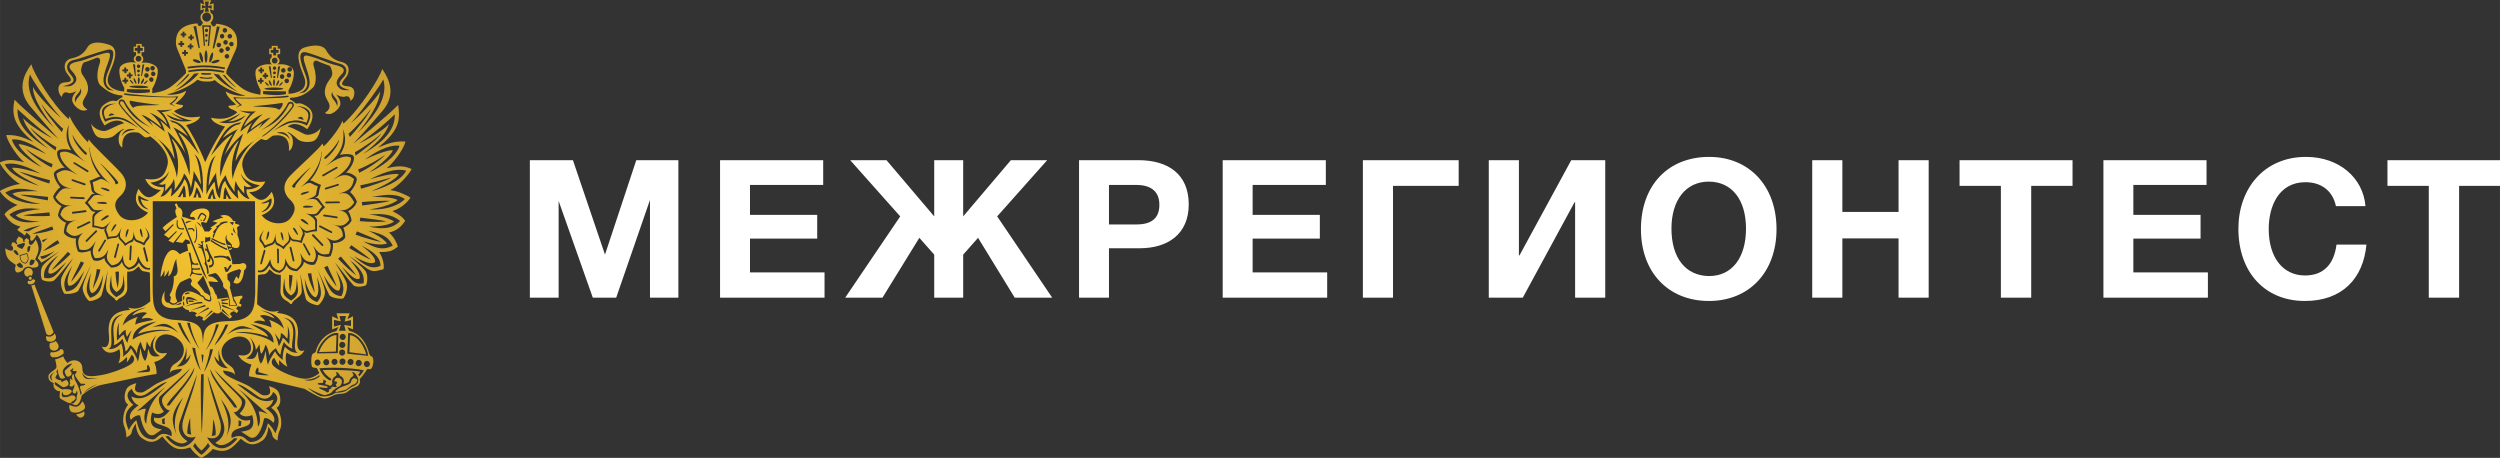
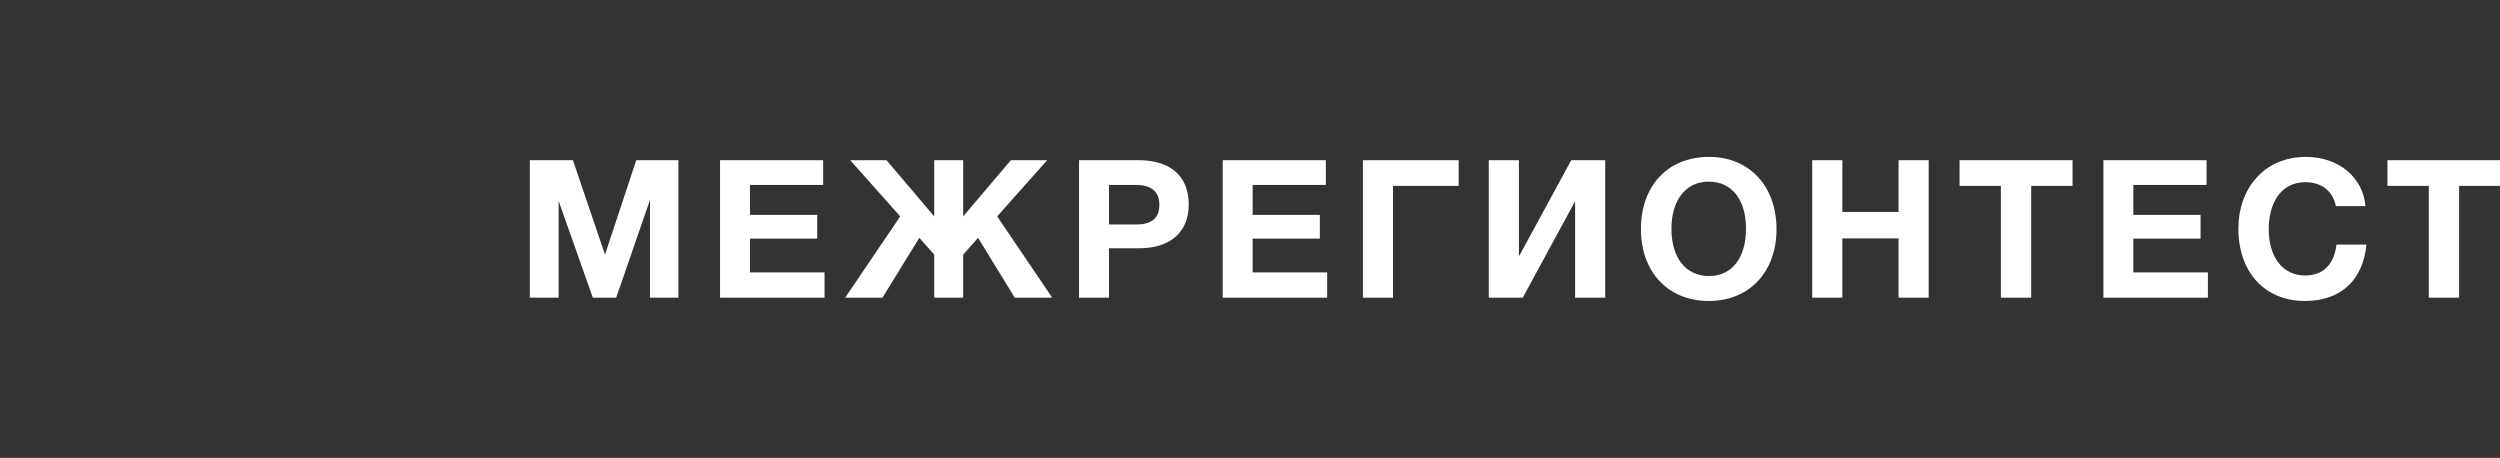
<svg xmlns="http://www.w3.org/2000/svg" xml:space="preserve" width="92.456mm" height="16.933mm" version="1.1" style="shape-rendering:geometricPrecision; text-rendering:geometricPrecision; image-rendering:optimizeQuality; fill-rule:evenodd; clip-rule:evenodd" viewBox="0 0 9245.58 1693.32">
  <rect x="0" y="0" width="9245.58" height="1693.32" fill="#333333" stroke="none" />
  <defs>
    <style type="text/css">
   
    .fil0 {fill:white;fill-rule:nonzero}
    .fil1 {fill:url(#id0)}
   
  </style>
    <radialGradient id="id0" gradientUnits="userSpaceOnUse" gradientTransform="matrix(-1.201 -1.034 0.931 -1.333 885 2761)" cx="760.35" cy="846.66" r="983.6" fx="760.35" fy="846.66">
      <stop offset="0" style="stop-opacity:1; stop-color:#F6C52E" />
      <stop offset="1" style="stop-opacity:1; stop-color:#AA8334" />
    </radialGradient>
  </defs>
  <g id="Слой_x0020_1">
    <path class="fil0" d="M1959.48 1100.93l106.43 0 0 -357.84 126.42 357.84 86.42 0 125 -361.41 0 361.41 104.99 0 0 -508.55 -155.71 0 -115.7 349.27 -118.57 -349.27 -159.28 0 0 508.55zm1084.85 -508.55l-381.41 0 0 508.55 386.41 0 0 -93.57 -275.7 0 0 -124.99 248.56 0 0 -87.85 -248.56 0 0 -110.71 270.7 0 0 -91.43zm355.6 287.13l55 62.14 0 159.28 107.14 0 0 -159.28 55 -62.14 135.7 221.42 138.57 0 -203.56 -300.7 184.99 -207.85 -134.28 0 -176.42 207.85 0 -207.85 -107.14 0 0 207.85 -176.42 -207.85 -134.28 0 184.99 207.85 -203.56 300.7 137.85 0 136.42 -221.42zm590.6 -287.13l0 508.55 110.71 0 0 -182.85 114.28 0c102.13,0 180.7,-51.42 180.7,-162.13 0,-112.14 -76.42,-163.57 -186.42,-163.57l-219.27 0zm110.71 91.43l99.99 0c49.28,0 86.43,19.28 86.43,73.57 0,56.42 -37.15,72.85 -87.14,72.85l-99.28 0 0 -146.42zm802 -91.43l-381.41 0 0 508.55 386.41 0 0 -93.57 -275.7 0 0 -124.99 248.56 0 0 -87.85 -248.56 0 0 -110.71 270.7 0 0 -91.43zm491.31 0l-354.27 0 0 508.55 111.43 0 0 -413.55 242.84 0 0 -95zm542.03 0l-125.71 0 -191.42 352.13 -2.14 0 0 -352.13 -111.43 0 0 508.55 125.71 0 191.42 -352.84 2.14 0 0 352.84 111.43 0 0 -508.55zm384.17 -12.14c-152.13,0 -252.13,105.71 -252.13,267.13 0,159.28 100.71,265.7 251.42,265.7 149.28,0 249.98,-107.14 249.98,-265.7 0,-159.28 -100.7,-267.13 -249.27,-267.13zm-1.43 91.43c85,0 137.85,66.42 137.85,173.56 0,108.56 -52.14,175.7 -136.42,175.7 -86.42,-0.71 -139.28,-66.42 -139.28,-175.7 0,-105.71 53.57,-173.56 137.85,-173.56zm813.45 -79.29l-111.43 0 0 191.42 -207.84 0 0 -191.42 -111.43 0 0 508.55 111.43 0 0 -219.27 207.84 0 0 219.27 111.43 0 0 -508.55zm532.02 0l-417.83 0 0 95 152.84 0 0 413.55 112.14 0 0 -413.55 152.85 0 0 -95zm495.6 0l-381.41 0 0 508.55 386.41 0 0 -93.57 -275.7 0 0 -124.99 248.56 0 0 -87.85 -248.56 0 0 -110.71 270.7 0 0 -91.43zm591.31 312.13l-110.71 0c-9.29,74.28 -49.29,114.28 -116.43,114.28 -82.13,0 -134.27,-67.14 -134.27,-172.13 0,-85 37.85,-172.85 135.7,-172.85 60,0 101.43,32.85 112.85,88.57l109.28 0c-8.57,-105 -97.85,-182.14 -219.98,-182.14 -155.71,0 -249.99,117.85 -249.99,265.7 0,160.71 97.85,267.13 245.7,267.13 139.28,0 216.42,-84.28 227.85,-208.56zm495.59 -312.13l-417.83 0 0 95 152.84 0 0 413.55 112.14 0 0 -413.55 152.85 0 0 -95z" />
-     <path class="fil1" d="M1294.23 1239.74l-2.19 62.79 62.1 8.07c-7.3,-30.34 -31.37,-68.6 -59.91,-70.86zm-1215.11 -272.3c-4.48,-5.35 -5.92,-13.39 -7.46,-23.57l28.44 -8.09c6.1,16.48 9.33,27.69 -4.16,39.25 -8.18,-0.76 -13.38,-3.46 -16.82,-7.59zm-16.56 12.58c-0.37,-0.95 -0.52,-2 -0.52,-3.07 3.78,0 6.54,-4.58 11.62,-6.13 1.15,1 3.97,5.1 6.4,6.13 16.17,18.78 -13.38,16.94 -17.5,3.07zm-12.89 -53.19c2.6,-2.23 9.04,-1.89 11.67,0.92 0.7,0.31 6.45,9.37 7.24,13.25 -3.29,9.84 -18.91,-8.78 -18.91,-14.17zm26.46 -25.02c6.93,-2.71 28.5,-11.15 5.9,19.13 -35.35,-13.32 -13.45,-17.34 -5.9,-19.13zm25.68 13.53c0.64,-3.32 5.37,-5.97 8.79,-6.22 0.18,-0.23 0.8,-0.23 0.97,-0.23 2.01,5.08 -2.14,26.37 -8.9,22.8 -0.44,-0.15 -0.86,-0.35 -1.42,-0.89 -0.62,-3.69 0,-14.31 0.56,-15.46zm11.77 44.76c5.5,-0.59 9.06,1.77 13.46,0.53 6.27,15.46 -23.82,33.5 -16.72,7.59 1.78,-2.2 2.26,-6.61 3.26,-8.12zm-12.74 26.59c6.99,-1.56 13.61,0.46 16.63,3.22 12.02,0.23 26.81,-0.91 24.38,-12.96 -2.06,-12.19 -11.56,-13.25 -11.56,-19.13 10.54,-22.56 20.54,-38.26 1.65,-72.55 -2.84,6.94 -14.47,25.95 -21.74,19.36 -1.83,-1.84 -3.47,-4.78 -4.55,-9.9 2.57,-3.32 2.29,-5.72 1.08,-7.39 -2.1,-3.46 -7.69,-4.73 -8.15,-7.68 -0.22,4.22 -12.67,5.48 -6.28,14.87l-6.67 -0.47c1.86,-17.12 -13.26,-14.72 -17.05,-20.26 -0.67,7.66 -14.61,13.37 -4.47,26.78l-5.47 3.94c0.2,-10.94 -10.9,-6.08 -13.62,-8.98 1.66,4.12 -8.98,12.49 2.18,16.85 7.42,25.34 -20.56,11.23 -27.98,5.71 1.27,39.39 17.57,47.19 38.26,60.97 0.2,0.28 0.2,0.83 0.48,1.2 1.01,4.6 -5.37,10.73 -0.99,21.25 4.05,11.72 17.26,4.93 27.07,-1.65 1.59,-4.6 7.16,-10.78 14.32,-12.52 0.74,-0.33 1.74,-0.61 2.48,-0.66zm-2.48 -47.56l-23.55 7.14c2.02,14.84 4.87,24.49 20.04,25.55 11.35,-9.73 8.9,-19.08 3.51,-32.69zm13.04 79.19c1.46,0 3.05,0.7 4.25,1.86 3.43,-3.15 5.32,-7.92 5.32,-12.8 0,-9.37 -7.12,-16.51 -16.09,-16.51 -0.95,0 -2.09,0.13 -3.07,0.19 -6.89,1.62 -12.51,8.03 -12.51,16.32 0,8.93 7.28,16.67 14.45,15.79 0.88,-2.4 4.08,-4.85 7.65,-4.85zm0.2 4.85c-3.03,0.39 -5.47,3.15 -5.47,5.91 0,2.89 2.91,6.08 5.97,6.08 0.37,-0.01 0.76,0 1.06,-0.15 2.32,-0.8 4.31,-3.48 4.31,-5.93 0,-3.02 -2.62,-5.91 -5.37,-5.91 -0.17,0 -0.44,0 -0.5,0zm18.69 16.37c-0.34,-4.05 -4.05,-6.58 -8.63,-6.72 -2.47,3.22 -5.11,5.05 -7.65,5.71 -3.81,1.46 -7.42,0.45 -8.98,-0.24 -3.78,2.69 -3.78,6.24 -1.53,11.09 3.92,1.61 8.97,3.24 14.15,1.61 4.27,-0.99 8.74,-4.25 12.64,-11.45zm62.47 223.52c5.74,-1.53 11.17,-5.22 14.24,-12.62 0.3,-5.04 -0.98,-13.41 -5.35,-17.04 -4.5,8.6 -12.26,11.41 -19.51,11.6 -4.44,0.12 -8.34,-0.77 -11.23,-2.18 -1.87,4.05 -0.79,15.71 4.63,18.33 4.53,2.28 11.17,3.55 17.22,1.91zm-3.12 38.97c-7.01,3.66 -4.9,16.23 4.38,19.23 8.63,0.61 14.46,0.33 20.46,-1.76 5.78,-1.78 11.56,-5.3 20.27,-11.36 1.53,-11.06 0,-16 -10.72,-17.38 -2.58,4.73 -10.65,8.83 -18.66,10.86 -5.99,1.67 -12.38,2.06 -15.73,0.41zm-7.68 -62.29c6.65,0 12.79,-5.12 16.15,-11.72l-71.32 -176.77c-2.66,3.01 -6.23,3.97 -8.94,4.15 -0.75,0.07 -1.74,0.07 -2.2,0.07l55.74 179.38c3.46,3.32 7.07,4.89 10.57,4.89zm11.72 27.24c-3.48,1.11 -6.87,1.56 -8.94,1.2 -7.32,23.04 7.81,31.07 19.47,28.23 11.68,-2.93 20.23,-16.15 1.81,-35.26 -2.99,2.05 -7.75,4.5 -12.34,5.83zm62.51 230.53c-1.09,10.5 1.06,28.07 16.28,28.07 17.54,2.99 32.06,-6.18 38.85,-12.15 6.78,-6.29 0.82,-22.1 -6.97,-29.34 -15.44,28.24 -28.44,20.66 -48.16,13.42zm25.54 34.35c11.84,24.38 37.62,8.95 28.85,-10.66 -6.23,5.58 -21.67,10.66 -28.85,10.66zm586.98 -142.75c0,0.37 0,0.73 0,1.01 0,-0.28 0,-0.64 0,-1.01 -0.11,-5.08 -0.18,-22.58 -13.11,-32.58 -15.54,-11.46 -35.98,-25.1 -36.45,-54.27 -1.68,-29.47 31.29,-55.79 62.47,-57.7 30.54,-1.74 48.51,19.57 46.58,44.79 -1.54,25.13 -26.21,28.37 -47,23.39 11.51,27.15 48.93,35.73 48.93,35.73 0,0 -10.39,21.27 -9.26,43.3 12.8,1.54 44.11,8.36 78.91,16.23 47.56,10.94 101.79,23.84 126.17,29.98 16.84,9.6 56.2,34.39 72.73,35.3 16.31,0.95 31.47,-10.77 43.73,-14.7 11.74,-2.62 24.91,-1.39 34.63,-5.06 9.18,-3.03 18.54,-16.35 37.43,-21.95 17.94,-5.45 18.29,-21.43 15.84,-30.12 7.82,-5.8 23.83,-30.41 27.09,-35.18 2.51,-4.21 2.68,0 12.16,-1.03 10.21,-1.32 16.14,-40.91 5.61,-46.52 -11.21,-5.63 -3.49,-4.24 -9.54,-9.04 -6.33,-30.31 -28.49,-76.08 -73.59,-85.78l-8.07 -14.28 21.6 8.5 0 -48.48 -21.15 10.71 8.81 -21.66 -48.84 0 6.58 21.66 -22.59 -10.71 0 48.48 23.4 -8.86 -7.8 15.32c-45.3,9.71 -69.66,46.54 -76.47,76.65 0,2.06 -5.74,3.19 -11.74,8.17 -6.26,5.91 -6.19,46.41 0,48.76 5.83,3.1 15.7,1.08 16.86,4.48 1.96,4.22 8.2,16.99 8.2,16.99 0,0 -23.56,22.06 -53.76,21 -29.48,-0.33 -94.18,-26.63 -113.38,-45.07 -20.07,-17.45 0,-36.06 1.9,-30.07 1.56,5.94 17.78,32.21 17.15,25.05 -1.94,-7.33 -1.68,-21.76 2.13,-16.84 3.5,5.21 15,16.84 28.29,22.83 -4.28,-6.94 -10.65,-33.54 -3.1,-52.93 48.45,36.01 65.56,-7.84 65.56,-8.46 0,0.62 -33.65,18.45 -24.75,-46.21 8.2,-65.23 -24.06,-86.76 -76.71,-91.75l7.48 -7.65c-34.68,9.16 -56.02,-4.68 -80.95,-24.66l1.29 -38.73 2.37 -68.66c0,0 10.63,-3.1 21.92,-3.38 12.07,-0.86 19.7,-17.99 19.7,-17.99 0,0 5.43,2.98 14.46,12 6.03,5.72 16.71,7.56 23,8.12 3.19,0.08 4.94,0.08 4.94,0.08 0,0 0.67,25.59 -1.27,57.36 -1.94,33.28 26.06,38.58 30.97,44.55 5.62,6.65 9.74,9.86 13.88,0 3.84,-9.43 29.99,-20.22 33.46,-36.16 2.5,-15.55 -4.53,-62.85 -5.34,-70.27 1.87,9.39 16.88,79.73 20.98,93.39 3.63,14.18 38.76,24.85 44.97,23.3 6.13,-0.73 27.39,-28.09 25.75,-49.39 -1.11,-18.64 -23.09,-71.46 -27.1,-81.84 5.47,12.52 37.41,81.9 42.58,93.14 5.84,11.92 44.41,16.56 51.61,13.35 5.74,-2.87 21.09,-37.76 11.18,-61.84 -9.9,-23.34 -39.41,-66.87 -40,-69.32 -0.28,-2.21 54.7,69.32 66.18,81.68 11.8,11.85 44.45,3.4 47.92,0 2.26,-3.01 8.9,-33.08 -1.6,-50.58 -11.34,-16.44 -57.47,-54.01 -61.59,-56.97 2.75,1.46 25.09,15.74 56.86,39.6 32.37,25.48 43.04,14.97 70.32,9.42 3.29,-10.47 0.28,-39.11 -16,-63.85 41.97,1.73 52.54,-7.28 69.08,-19.49 -1.09,-8.95 -14.09,-36.82 -32.8,-52.49 25.45,-4.9 44.7,-19.84 59.98,-42.92 -4.72,-8.43 -14.29,-19.47 -46.91,-36.29 29.1,-10.15 52,-27.73 66.35,-49.48 -4.78,-4.68 -42.6,-24.18 -74.65,-28.36 27.24,-11.67 66.95,-54.28 79.21,-77.57 -26.07,-11.97 -46.35,-13.77 -92.48,-3.2 20.58,-14.99 61.48,-66.13 69.74,-98.54 -46.25,-3.52 -75.83,12.41 -101.73,22.31 9.65,-7.81 18.3,-15.2 25.95,-22.2 54.16,-51.06 55.82,-86.65 48.52,-135.56 -40.75,42.23 -166.82,143.91 -166.17,143.91 -0.65,0 63.34,-68.04 110.33,-124.4 46.86,-56.97 25.58,-111.71 -3.25,-152.99 -6.11,28.98 -82.22,148.81 -143.16,202.77l-4.08 -11.01c-2.22,15.19 -44.28,73.65 -69.14,94.82l-4.34 -10.42c-12.8,20.74 -89.32,87.32 -121.25,120.96 -31.49,33.72 -19.44,66.98 -0.76,84.79 19.84,17.62 28.24,36.61 5.65,67.68 -21.62,32.1 -81.54,27.64 -108.78,-8.23 56.47,-22.84 50.56,-58.85 37.39,-86.83 -33.81,49.73 -54.42,28.73 -83.57,1.73 30.72,-0.72 48.32,-16.3 60.07,-39.41 -23.09,2.91 -39.7,0.96 -52.13,-4.59 -18.49,-8.7 -27.07,-25.74 -32.03,-47.48 -9.1,-35.55 27.18,-77.36 68.85,-105.92 1.23,0 10.69,5.48 17.6,4.46 7.09,-0.24 15.84,-11.46 25.34,-16.17 42.14,-6.87 63.45,11.71 59.44,56.59 15.01,-7.92 17.56,-33.64 12.45,-49.25 -5.8,-15.62 -19.42,-17.73 -17.43,-20.23 2.05,-2.42 19.26,9.06 34.37,23.59 14.55,15.07 48.36,15.07 62.57,8.57 14.23,-6.98 21.97,-28.58 26.07,-49.09 -10.11,18.4 -36.17,27.62 -51.75,26.33 -14.62,-1.54 -44.27,-24.37 -70.74,-30.09 22.02,-19.3 52.64,-6.2 71.91,9.65 40.17,-56.01 10.3,-80.11 -10.56,-90.12 -20.77,-10.79 -26.81,-2.4 -31.22,-5.3 -4.74,-2.09 -10.66,-10.73 -21.41,-14.19l0 -6.52c20.9,-0.51 36.66,-5.06 49.61,-11.78 12.95,-6.67 22.99,-15.42 32.42,-23.6 19.9,-16.28 12.82,-58.96 5.93,-79.98 -6.79,-21.87 7.48,-24.66 14.43,-20.5 6.73,4.11 44.48,17.59 44.48,17.59 0,0 3.56,2.91 7.44,16.17 3.63,13.34 1.63,20.45 -3.88,28.83 -5.84,8.07 -20.96,26.32 -21.82,49.77 -1.22,24.05 15.98,36.65 17.54,52.55 1.95,16.85 -17.54,26.58 -17.54,26.58 0.01,0 6.63,5.36 17.54,4.49 11.34,-0.83 32.33,-14.78 39.01,-32.8 6.02,-17.34 -14.87,-39.74 -14.87,-39.74 0,0 13.64,7.84 23.99,8.55 10.82,1.54 9.79,-3.94 19.28,-1.37 9.36,2.91 10.26,16.63 10.26,16.63 0,0 8.87,-5.97 12.11,-16.84 3.08,-10.99 6.27,-35.03 -22.59,-37.23 -29.41,-2.16 -23.5,-12.38 -7.77,-31.32 16.51,-19.27 16.84,-51.41 -14.48,-58.46 -31.06,-7.17 -45.8,-22.79 -57.1,-42.69 -11.61,-20.54 -41.63,-22.94 -80.7,-11.05 -37.84,11.9 -18.63,64.19 -6.81,94.51 12.47,29.37 11.99,39.27 4.38,53.72 -3.39,6.34 -10.74,11.33 -19.67,15.12 -11.69,5.21 -26.04,8.06 -36.79,7.7l0 -12.98c15.35,-24.29 23.6,-60.02 17.96,-74.46 -4.82,-14.4 -29.76,-21.78 -44.38,-21.51 -15.4,0.45 -15.13,0.45 -15.13,0.45 10.18,-5.97 11.88,-20.11 0.84,-26.05l0 -11.93 9.75 0 0 -20.14 -9.2 0 0 -10.32 -22.07 0 0 10.07 -9.22 0 0 20.39 9.22 0 0 11.93c-9.27,6.11 -7.59,19.98 1.16,26.05 0,0 0.33,0 -14.69,-0.45 -15.03,-0.27 -39.79,7.11 -45.26,21.51 -4.89,14.44 3.11,50.17 17.85,74.24l-1.22 17.05c-52.7,-9.92 -67.6,-16.83 -125.89,-78.13l0.8 -10.84c34.8,-81.98 38.1,-79.3 39.21,-100.19 0.65,-20.94 0,-66.81 -77.73,-73.52 -0.36,8.98 -11.98,18.97 -20.34,-4.32 12.37,-9.65 13.63,-32.34 0.68,-35.08l-3.17 -14.31 13.75 5.07 0 -27.02 -14.77 4.86 5.41 -16.32 -29.55 0 4.57 16.15 -14.19 -5.61 0 26.92 13.62 -4.08 -4 13.26c-12.71,3.89 -13.18,26.21 -0.33,35.25 -8.63,23.2 -20.29,12.96 -20.29,3.81 -77.2,5.55 -79.91,50.53 -79.91,71.33 1.21,20.94 3.9,18.34 36.95,101.48l0.3 11.46c-59.79,59.03 -71.36,65.61 -124.69,74.1l0 -16.98c14.71,-23.49 23.8,-59.26 19.16,-74.13 -4.7,-13.87 -29.91,-22.25 -44.77,-22.25 -15.07,0.42 -14.67,0.42 -14.67,0.42 8.27,-6.18 10.42,-18 0.48,-26.84l0 -12.1 9.94 0 0 -20.45 -9.14 0 0 -9.95 -20.76 0 0 9.95 -9.27 0 0 20.45 9.03 0 0 11.52c-12.18,7.92 -10.81,21.24 0,27 -0.09,-0.09 -1.53,-0.17 -14.48,-1.1 -15.36,-0.97 -40.3,5.75 -45.43,19.67 -5.38,14.88 1.62,50.72 16.55,75.17l-0.64 13.15c-10.78,0 -24.81,-3.21 -36.56,-8.84 -8.72,-3.78 -15.98,-9.25 -19.35,-15.52 -7.2,-14.46 -7.2,-24.29 5.6,-54.24 13.08,-29.39 33.61,-81.2 -4.62,-93.95 -37.81,-12.75 -68.18,-11.71 -80.35,8.44 -11.68,20.24 -26.2,34.73 -58.45,41.55 -31.18,6.43 -32,37.92 -16.27,57.91 16,19.39 21.52,29.63 -7.54,30.96 -29.3,1.32 -26.96,25.45 -23.89,36.29 2.92,11.74 11.08,17.57 11.08,17.57 0,0 1.48,-13.7 11.36,-16.48 9.82,-2.51 8.19,3.37 19.37,2.37 10.72,-0.39 23.83,-8.08 23.83,-8.08 0,0 -22.11,21.65 -15.35,39.25 5.68,17.74 26.33,32.17 37.7,33.14 11.05,1.6 17.6,-3.48 17.6,-3.48 0,-0.01 -18.91,-9.92 -17.45,-26.65 3.22,-16.05 20.01,-28.04 19.92,-52.5 -1.15,-23.88 -15.33,-41.45 -20.86,-49.61 -5.06,-8.97 -7.24,-15.88 -2.93,-29.1 3.87,-13.55 7.79,-15.92 7.79,-15.92 0,0 37.89,-12.93 44.65,-16.66 6.85,-3.62 21.36,-1.19 14.13,20.31 -8.03,21.67 -15.37,63.57 3.53,81.14 7.23,5.99 14.42,12.39 23.07,18.04 14.2,9.68 31.71,17.4 57.51,18.87l0 6.89c-10.42,2.49 -16.3,11.24 -21.18,13.19 -4.71,2.69 -10.26,-5.54 -31.08,4.13 -21.34,10.49 -51.79,32.38 -13.62,86.74 20.87,-15.08 50.81,-27.82 72.36,-8.13 -26.26,5.29 -56.23,27.04 -71.81,28.44 -15.25,1.39 -41.19,-9.12 -50.4,-27.34 2.64,13.6 7.84,30.55 15.84,41.34 2.72,3.49 5.72,6.47 9.1,8.2 13.91,7 47.48,7.87 62.73,-7.08 15.19,-14.28 32.1,-24.49 34.37,-22.89 1.51,2.45 -11.97,4.76 -17.02,20.23 -6.12,15.2 -4.1,41.78 10.56,49.12 -3.02,-44.49 18.43,-62.98 61.06,-54.95 8.89,4.74 18.04,16.54 24.92,17.41 6.63,0.77 16.47,-4.29 17.17,-4.29 41.07,30.24 73.24,71.87 63.38,108.05 -9.55,36.14 -24.36,58.2 -82.1,49.33 10.92,23.54 27.74,39.66 58.31,41.09 -29.44,25.85 -51.13,46.58 -82.96,-4.54 -13.89,28.58 -20.6,63.85 35.27,88.45 -28.34,35.19 -88.59,37.57 -108.87,5 -21.72,-31.44 -12.83,-49.78 6.9,-67.16 19.35,-17.47 32.08,-50.51 1.41,-85.18 -30.91,-34.3 -105.39,-102.38 -118.76,-123.78l-3.38 10.52c-24.08,-22.54 -65.34,-81.69 -66.45,-96.64l-4.83 10.89c-59.52,-52.34 -131.88,-173.97 -137.53,-202.72 -29.89,40.24 -52.48,94.38 -7.16,152.53 43.17,51.68 101.98,118.37 106.73,123.36 -7.1,-5.66 -123.57,-105.15 -161.92,-144.64 -9.81,52.41 -7.65,90.62 69.66,156.39 -24.96,-10.92 -54.74,-27.68 -100.54,-25.58 7.8,32.61 46.98,85.13 66.91,100.67 -45.04,-11.78 -65.39,-10.7 -91.39,0.95 11.18,23.41 49.37,66.89 75.93,79.25 -31.71,3.7 -69.96,21.62 -74.91,26.51 13.57,21.57 36.26,40.31 65.51,51.1 -33.9,16.23 -43.58,27.06 -48.44,34.95 15.26,23.75 33.55,39.85 59.46,44.79 -4.19,3.43 -7.65,7.65 -12.1,11.83 4.83,6.58 24.01,15.48 24.88,20.26 1.06,3.8 7.85,-4.45 9.73,-10.47 0,3.79 19.69,11.91 12.64,22.47 0.48,2.18 0.93,4.09 1.58,5.39 5.44,11.33 18.29,-9.43 23.24,-19.39 38.47,38.93 2.92,85.04 3.73,86.75 0.24,1.58 9.84,9.87 13.08,16.84 18.99,-10.18 60.94,-38.24 67.17,-42.27 -6.23,4.67 -51.05,39.06 -62.14,53.95 -11.18,17.41 -5.03,48.18 -2.62,50.74 2.27,4.58 35.28,13.03 46.61,1.78 12.55,-12.55 69.38,-82.19 68.55,-80.52 0,2.52 -31.09,44.9 -41.49,68.59 -10.5,23.18 4.5,58.7 9.47,62.25 7.17,3.39 46.21,0 52.35,-12.46 5.54,-11.7 43.88,-88.48 45.67,-93.33 -0.91,3.57 -28.29,62.59 -30.39,83.02 -1.46,20.85 18.77,49.21 24.77,50.15 6.31,1.58 41.46,-8.01 45.33,-22.8 4.24,-13.18 21.14,-83.01 23.38,-92.38 -1.38,7.36 -9.56,54.61 -6.65,69.51 1.08,18.71 26.44,31.03 31.92,37.66 4.38,10.41 8.28,6.72 14.09,0.31 4.82,-5.63 33.06,-10.48 31.82,-43.05 -1.02,-32.75 0.18,-57.9 0,-57.9 0.18,0 19.17,1.2 28.45,-7.7 9.18,-8.51 14.61,-11.58 14.35,-11.58 0.26,0 7.64,17.58 19.38,18.42 11.43,0.86 21.61,4.43 21.61,4.43l0.87 68.15 0.49 38.51c-25.84,20.24 -46.98,32.96 -81.6,22.86l7.39 8.39c-52.47,3.94 -85.42,23.62 -79.01,89.62 6.91,64.51 -25.69,45.93 -26.49,45.62 0.8,0.31 16.55,44.23 65.35,9.96 7.06,19.38 0.65,45.21 -3.71,52.49 13.36,-5.6 24.9,-16.07 29.31,-21.92 3.61,-5.03 3.79,9.64 1.54,16.77 -1.54,6.9 15.4,-18.33 17.06,-24.44 0.89,-2.87 5.64,-0.23 8.4,5.19 3.17,6.18 3.74,15.92 -6.75,24.92 -20.04,17.03 -85.24,38.87 -112.56,42.89 -34.75,5.65 -70.02,10.97 -70.02,-24.25 0,-34.09 -38.75,-37.38 -54.6,-20.03 -9.82,-9.23 -16.72,-25.67 -16.72,-25.67 -0.19,1.55 -8.96,5.54 -16.96,8.32 -5.82,2.26 -11.24,3.49 -12.04,2.55 -1.31,2.39 8.05,27.52 3.09,33.47 -4.9,7.13 -30.45,19.26 -28.19,30.8 -1.8,17.55 16.69,23.3 19.57,24.33 -5.76,16.84 11.75,33.31 23.06,29.4 -1.27,31.82 -8.4,22.81 26.56,41.87 5.73,3.25 13.03,2.41 17.07,3.86 0.5,0.37 0.99,0.72 1.51,1.17 3.32,3.35 26.24,19.87 35.06,-30.43 13.62,-12.56 44.43,-34.01 77.45,-40.15 20.72,-3.73 72.35,-15.06 118.8,-24.68 35.48,-7.06 67.58,-13.44 80.42,-14.58 2.03,-22.44 -8.43,-44.19 -8.43,-44.19 0.01,0 34.69,-7.25 47.35,-34.12 -19.29,4.28 -38.53,1.46 -43.09,-17.41 -0.42,-2.16 -0.73,-4.3 -0.84,-6.76 -0.98,-25.48 17.74,-47.02 44.74,-43.88 31.81,2.55 63.34,29.6 61.47,59.48 -1.37,29.27 -22.68,42.34 -38.28,52.44 -13.17,10.22 -13.53,29.13 -13.81,33.48 0.28,-2.3 1.16,-8.08 10.37,-11.99 12.06,-4.91 34.3,-5.78 34.3,-6.23 0,0.45 0.33,7.12 -11.95,15 -12.04,9.29 -54.68,27.25 -72.36,35.61 -21.35,8.97 -53.41,37.77 -65.26,37.03 -11.9,0.74 -22.55,-2.62 -23.7,-12.61 -0.76,-8.96 4.52,-20.32 5.06,-21.69 0,0 -1.08,0.14 -2.36,0.41 -6.89,1.76 -25.68,7.28 -33.2,19.5 -8.88,15.37 -13.72,47.86 5.4,59.12 -17.47,20.54 -23.81,59.95 -14.28,81.3 8.88,21.37 7.12,39.89 7.12,39.69 0.67,0 19.2,-6.58 20.64,-20.33 1.12,-12.77 15.14,-30.31 14.54,-30.31 0.6,0 0,37.2 21.86,52.94 21.18,15.46 43.73,24.7 76.16,-5.45 31.18,36.24 50.48,58.75 102.93,40.35 7.5,12.48 28.67,34.42 40.86,38.24 11.79,-2.87 34.62,-20.81 42.94,-32.65 51.64,19.63 71.34,-1.94 103.5,-37.82 35.26,31.21 57.68,22.03 79.57,7.13 21.44,-14.58 22.5,-51.79 22.5,-51.79 0,0 12.79,17.17 14.27,30.48 1.17,13.73 19.72,20.92 20.27,20.92 0,0.39 -1.66,-18.52 8.26,-39.48 10.06,-20.78 4.27,-60.67 -12.3,-81.5 19.15,-10.5 15.41,-43.63 6.38,-59.07 -7.44,-13.37 -28.46,-19.1 -33.68,-20.37 -0.88,-0.24 -1.24,-0.34 -1.24,-0.34 0,0.27 5.81,12.02 4.79,21.72 -1.42,10.31 -12.13,13.05 -24.06,12.1 -11.7,0 -43.35,-29.95 -64.34,-39.21 -20.42,-8.85 -62.73,-27.19 -74.78,-36.07 -11.94,-9.11 -11.13,-16.42 -11.13,-16.42 0,0 21.71,2.09 34.04,7.31 8.67,4.06 9.69,8.91 9.87,11.45zm-26.72 -384.01l-7.85 0.27 -5.45 -17.12 6.86 -1.23 4.42 8.71 11.76 -17.64 5.06 4.88 -14.8 22.13zm-49.21 -50.71l-1.38 -5.81c12.84,-2.67 29.49,-5.56 45.07,0 2.59,-2.31 9.69,-1.7 11.51,3.22 2.41,0.85 5.17,6.32 5.92,9.95 0.36,1.72 0.23,3.01 -0.75,3.22 -3.26,1.05 -5.71,-0.21 -12,-5.87 -6.28,-5.46 -19.4,-10.93 -48.37,-4.71zm-18.69 35.52l-2.18 -7.58c9.14,-2.06 21.36,-3.76 6.56,-30.53 -0.28,10.65 -1.2,19.02 -10.28,17.28l-1.93 -7.22c7.83,-0.75 11.93,-10.06 -1.82,-34.75 -3.82,-0.97 -3.35,0 -5.19,0l-2.36 -10.95c5.02,6.57 10.21,11.59 4.74,-11.64l4 -2.34c1.27,10.01 7.92,30.87 19.2,49.62 1.24,1.56 2.19,3.17 2.7,4.98 7.91,16.88 2.14,31.55 -13.44,33.13zm-4.05 21.88l-4.41 0.67c0.89,-19.28 -4,-31.43 -9.82,-37.1 7.52,-10.6 -3.38,-37.1 -10.93,-56.48 -21.67,-6.02 -10.06,-7.55 -0.74,-7.55 -19.07,-10.94 -13.69,-12.23 -2.03,-6.36 10.7,6.36 0.43,-10.82 -0.52,-12.22 0.7,0.56 8.93,0.78 12.55,-2.88 -2.69,6.43 -5.13,8.57 -5.13,8.57 0.01,0 2.27,9.92 2.27,14.42 1.34,4.04 8.72,32.22 11.38,49.78 0.82,4.93 0.98,9.18 0.98,11.63 5.2,3.82 7.98,25.6 8.27,37.21l-1.87 0.31zm-15.6 4.52l-2.73 -4.32 -48.6 -123.14 -34.21 -86.44 2.51 2.65 6.65 6.67 89.38 224.31 -13 -19.73zm-36.26 -3.07c-7.07,-2.31 -9.58,-0.34 -13.3,9.7l-3.6 -2.76c13.05,-17.12 3.6,-51.59 -4.2,-86.38l7.03 1.1c6.22,37.2 9.43,43.19 27.41,38.31l2.33 5.86c0,0 -15.85,0.83 -20.78,-1.11 -4.6,-1.68 -3.38,9.41 -2.46,12.55 0.84,3.62 17.28,2.67 28.22,0.86l1.62 4.74c-2.09,1.43 -22.45,2.15 -26.41,1.43 -3.55,-0.7 -1.91,6.14 -0.5,9.12 1.91,3.11 15.33,5.8 32.33,5.8l1.84 4.71c-4.8,1.85 -22.64,-0.94 -29.53,-3.93zm-64.17 -200.51l2.8 2.58c-0.27,19.74 -0.98,32.28 23,28.31l1.18 5.02c-30.84,1.71 -29.24,-11.84 -26.98,-35.91zm49.74 3.84l4.85 2.61c-6.16,-0.72 -15.09,4.79 -21.29,7.39l-1.05 -4.83c4.65,-3.28 15.02,-5.5 17.49,-5.17zm15.77 37.98l-4.07 1.12c-4,-11.22 -6.85,-7.03 -20,-6.4l-0.86 -4.82c15.9,-1.57 21.54,-3.96 24.93,10.1zm1.37 -30.21c12.96,33.28 9.09,67.53 -1.63,75.63l-1.08 -6.2c9.97,-1.9 8.08,-51.63 2.71,-69.43zm23.99 17.15c-2.59,-5.8 -13.7,-14.92 -18.62,-20.42 8.56,3.27 15.19,5.5 18.62,20.42zm17.44 -44.51c3.31,2.84 -3.71,18.67 -8.07,21.31 -1.63,0.81 -4.71,0.81 -2.97,-2.98 1.34,-3.59 8.84,-11.11 7.72,-14.13 -1.82,-3.42 -10.27,-9.78 -13.13,-8.28 -3.76,1.17 -9.16,15.26 -11.05,17.74 -1.87,2.09 -4.37,-0.56 -4.84,-0.56 8.38,-18.68 12.13,-33.89 32.34,-13.1zm-19.41 18.67c-1.64,-1.08 -2.77,-2.92 -1.91,-3 0.27,-0.93 1.91,-0.92 3.88,0.08 2.11,1.02 2.81,2.92 2.28,3.51 -0.17,1.05 -2.28,0.33 -4.25,-0.59zm16.91 59.92c3.51,3.77 9.88,3.97 12.73,1.37 2.84,-2.35 6.17,2 5.64,3.65 -0.22,1.11 -0.45,3.29 -0.92,5.83 -0.7,3.19 -1.88,6.19 -4.72,5.45 -4.63,-0.21 -15.37,7.23 -14.62,4.65 0.21,-0.73 0.56,-3.21 0.68,-6.5 0.54,-6.19 0.75,-14.79 1.21,-14.45zm19.58 10.43c23.48,16.18 51.94,31.55 59.66,32.66l1.46 5.98c-6.38,-0.04 -37.11,-15.94 -61.8,-32.77l0.68 -5.33 0 -0.54zm4.77 -5.72c11.8,5.72 36.16,20.11 47.17,20.11l2.8 6.26c-7.9,0.71 -37.71,-14.04 -53.09,-22.56l3.12 -3.81zm2.91 -20.55c1.47,-3.24 8.36,-13.5 16.33,-17.88l-5.48 -1.79c1.7,-3.26 12.87,-10.47 18.65,-12.32l-5.15 -1.17c5.36,-5.28 19.91,-8.84 29.72,-7.39l0 4.01c-30.76,2.51 -41.17,26.25 -51.48,57.09l-2.88 -3.34c-0.89,-3.86 0.88,-10.2 5.56,-15.49l-5.27 -1.72zm-0.71 292.01l-32.12 26.64 28.11 -30.65 4.01 4.01zm-58.48 12.43l41.47 -27.55 4.51 4.27 -45.98 23.28zm-24.9 -15.31l54.19 -21.32 3.91 4.95 -58.1 16.37zm-19.11 -14.5c17.46,-9.99 49.62,-19.16 62.68,-17.74l3.26 5.05c-3.75,-0.34 -36.11,1.73 -65.94,12.69zm16.28 -52.85l1.12 4.3c-4.74,0 -13.11,2.15 -14.29,4.1l-3.55 -4.1c3.16,-2.59 8.7,-5.19 16.72,-4.3zm-19.4 26.06l-4.19 1.22c-1.81,-5.22 0.69,-12.38 2.51,-14.44l3.27 2.91 -1.59 10.31zm-1.93 22.61c-1.57,-1 -2.61,-9.48 -2.61,-14.29l3.59 0c0.11,4.81 2.54,12.85 2.54,12.85l-3.52 1.44zm37.53 -17.93l-0.23 4.37c0,0 -11.03,-0.73 -18,0.17l-0.41 -5.69c4.53,0 17.73,0.47 18.64,1.15zm-23.45 -3.46c0,0 0.88,8.78 3.63,14.92l-4.92 0.81c-14.42,-39.63 16.98,-26.52 40.61,-12.27 -45.24,-9.32 -39.32,-3.46 -39.32,-3.46zm121.46 38.38c2.42,-5.52 -3.3,-21.88 -7.25,-34.35 4.84,3.8 14.76,30.57 7.25,34.35zm27.98 -42.27l0.71 3.89 -23.6 5.98 -1.81 -6.57 24.7 -3.3zm-22.02 18.81l-0.87 -5.94 23.23 3.56 0.98 3.96 -23.34 -1.58zm52.81 26.44l-50.18 -15.88 -2.63 -8.24 52.81 24.12zm-52.81 -0.41l1.55 -8.09 28.56 30.59 -30.11 -22.5zm-173.79 -21.26c8.16,-1.97 17.36,-7.15 22.35,-9.89l1.77 5.78c-2.93,1.12 -11.94,4.11 -24.12,4.11zm218.17 -307.65l-4.26 11.84 -11.61 -10.59 15.87 -1.25zm8.95 43.35c-17.22,-10.67 -10.13,-16.59 -12.45,-24.48 10.82,19.18 3.74,14.18 12.45,24.48zm-13.4 5.92c-1.42,0.51 -3.29,-0.4 -4.29,-3.09 -1.09,-2.67 -1.09,-4.63 0,-5.56 1.54,-0.32 3.56,1.04 4.84,3.71 0.58,2.04 0.58,4.54 -0.55,4.94zm28.13 105.99c0,0 -19.22,0.86 -29.55,1.01 0.13,-5.13 -0.47,-10.52 -1.64,-15.99 -3.06,-14.23 -9.29,-29.57 -14.68,-43.9 -7.65,-20.69 -13.08,-39.19 -3.65,-49.48 -8.41,27.81 22.75,27.25 18.64,45.48 28.83,13.34 27.93,-7.52 28.83,-11.31 0.45,-3.46 -3.68,-22.96 -7.19,-29.68 -3.07,-6.3 2.05,-19.26 -3.81,-29.59l11.45 -10.28 -18.7 -6.34 2.77 -8.28 -8.45 -0.44c-18.74,-33.97 -48.42,-18.78 -48.42,-18.78 0,0 6.99,2.29 12.25,6.9 -7.09,-1.43 -41.13,13.05 -41.13,13.05 0,0 10.1,1.7 19.52,5.29l-26.89 18.39 6.09 2.31 -11.03 12.04c-0.25,0.23 -7.17,-1.49 -15.62,0 -8.16,-16.79 -20.47,-33.91 -9.49,-35.42l15.64 2.9c39.42,-71.25 -40.12,-55.81 -53.64,-38.76 -13.88,17.2 -3.56,19.85 6.01,16.33l7.51 9.26c-8.88,7.47 -35.9,-7.41 -43.4,-7.41 -2.55,0 -4.18,-0.72 -5.05,-1.85 -2.04,-2.05 -1.69,-5.93 -0.41,-10.14 1.19,-6.19 -1.96,-22.29 -14.16,-24.85l-7.25 -14.78 -6.57 3.76 6.57 15.84c-6.4,2.73 -6.57,14.81 1.21,31.04 0,0 -37.35,23.29 -53.25,40.47l10.82 12.12 27.08 -25.41 4.07 1.75 -36.44 37.09 17.8 11.85 25.92 -24.61 4.89 0 -32.49 34.35 17.89 8.42 30.97 -38.23 4.13 0.41 -25.39 33.56 24.61 4.26 10.91 -13.44 14.49 5.02 3.95 11.11 -12.49 1.49 3.83 24.49c0,0 -18.19,5.39 -30.44,13.03 -47.83,-54.14 -68.86,48.19 -71.65,83.03 5.69,0.88 14.43,-23.85 14.43,-23.85 0,0 2.32,15.26 -1.81,23.85 9.52,-3.41 17.13,-24.5 17.13,-24.5 0,0 1.85,15.1 -1.74,23.21 19.52,-6.21 18.72,-55.3 32.38,-64.39 -8.27,7.27 17.98,57.09 -11.85,65.26 3.58,11.29 -3.1,50.03 -11,60.47 -7.37,11.13 -0.24,12.88 0.71,14.78 1.43,1.53 -2.61,13.57 -2.61,18.62 6.44,5.35 11.89,6.08 16.07,5.47 6.29,-1.39 9.97,-6.5 9.97,-7.32 0,-1.27 -2.1,-8.37 -4.67,-12.46 -6.44,-26.37 11.8,-51.81 14.64,-56.24 2.72,-4.27 32.36,-16.19 35.45,-17.55 2.85,-1.51 8.52,5.52 9.23,9.56 0.64,4.53 -5.58,7.03 -4.36,13.17 0.49,6.41 21.9,19.78 21.9,19.78 0,0 12.91,11.03 14.22,16.05 1.36,4.67 4.62,5.28 7.56,5.47 2.27,0.7 8.6,6 8.92,9.76 9.99,8.79 19.05,7.14 19.4,6.48 0,0 -0.88,-11.77 -0.88,-12.69 -1.74,-5.11 -11.78,-10.82 -20.09,-14.59 -2.99,-5.84 -18.92,-26.29 -23.07,-31.01 -4.89,-4.63 -2.22,-7.89 0.78,-9.83 2.64,-1.97 14.13,-16 17.21,-22.11l25.99 61.56c1.2,2.55 1.2,9.51 0.47,12.24 0.33,0.89 0.73,1.9 1.09,2.93l0 0c13.24,34.74 -24.58,13.88 -24.58,10.29 0,-3.27 -3.51,-8.56 -8.38,-8.32 -63.52,-43.36 -78.87,-4.01 -71.52,14.99 -4.47,2.07 -12.73,6.52 -16.59,6.52 -3.92,3.93 -7.88,6.3 -11.39,7.53 -10.74,3.26 -19.21,-3.6 -21.41,-6.41 -18.8,0.81 -18.53,-20.03 -16.34,-43.29 -42.45,77.87 52.03,66.79 67.95,53.8 -2.22,2.09 1.87,9.19 4.98,9.48 4.12,4.42 11.36,7.29 17.54,7.29 -1.37,1.69 -0.46,5.63 2.98,7.55l6.53 -2.98c3.94,0 18.63,3.7 19.55,7.93l-5.61 4.26c-0.49,1.25 0.67,5.71 5.61,8.31l7.56 -4.79c1.28,0.99 14.71,4.32 15.74,8.38l-3.25 4.8c0.82,2.26 3.08,5.25 7.61,5.25l35.28 -31.16c10.69,8.46 26.38,4.6 25.49,-4.07l32.51 27.33c2.79,0 7.35,-3.72 8.73,-8.56l-6.89 -6.36c-1.04,-6.55 9.88,-12.91 15.69,-11.32l8.36 5.85c1.53,-0.42 5.08,-4.79 6.05,-9.86l-7.37 -5.16c1.32,-6.76 3.78,-9.1 8.86,-10.08l7.77 2.23c1.14,-0.82 2.69,-5.54 2.42,-9.43l-7.27 -1.89c-1.44,-3.51 2.95,-12.3 5.45,-19.42 0,0 4.89,0.92 5.19,-1.25 0.7,-1.86 0.7,-6.32 -1.82,-9.48l-30.73 4.75c0,3.07 3.98,12.64 5.31,13.57 0.96,1.93 7.67,13.72 8.6,18.61l-4.09 0.22 -25.37 0.73c-2.74,-1.1 -1.82,-12.54 -0.54,-17.05l-3.77 -13.89 -39.28 5.39c0,0 -3.87,-19.35 -6.09,-16.38 -2.23,3.16 -10.63,-34.94 -20.11,-28.27l-7.91 -19.74c4.09,-1.65 26.99,2.7 35.53,1.7 -1.57,-6.85 -12.76,-15.35 -22.28,-19.72 -17.27,0.6 -13.25,-6.86 -12.76,-6.94 -0.49,0.08 16.02,-3.77 25.3,-6.46 10.2,2.69 25.11,30.02 29,38.62 -1.8,17.72 7.39,19.13 12.1,21.97 4.82,2.7 13.27,44.41 13.27,43.96 0,0.45 -2.19,8.91 0,14.16l22.7 -0.4c0,0 -3.97,-10.31 -9.61,-14.89l-13.64 -49.72c3.9,-13.66 0,-23.93 -5.51,-26.61 -5.32,-2.65 -2.03,-7.53 -3.86,-22.48 9.65,-10.04 32.04,-15.06 45.46,-19.11 -0.54,0 5.45,5.39 6.02,5.39 -0.57,0 -6.93,20.35 -9.34,30.69l-9.01 -9.47 -10.59 22.77c25.33,16.91 37.66,-18.94 39.47,-44.78 16.5,-11.08 7.44,-34.9 -14.14,-23.78zm-48.42 -72.1l2.38 6.22c4.16,0.77 9.63,2.65 12.42,2.65l-0.87 -5.24c-2.17,-0.26 -9.08,-1.93 -13.93,-3.63zm18.87 14.89l-3.24 -1.98c0,1.2 -6.51,2.76 -9.09,2.66l1.47 5.66c4.64,-0.62 8.81,-3.69 10.86,-6.34zm638.36 -182.98c-28.17,30.34 -85.37,41.35 -131.02,38.57 27.12,-3.45 86.4,-17.41 104.24,-34.9 -20.35,-11.23 -61.38,-10.73 -94.83,-11.46 41.54,-6.39 83.76,-16.57 121.61,7.79zm-17.51 81.39c-30.71,31.5 -69.7,30.3 -115.73,20.99 26.89,-0.67 74.63,-3.23 93.16,-19.18 -18.71,-12.93 -58.46,-21.93 -92.17,-26.28 42.24,-2.36 80.18,-4.05 114.74,24.47zm-27.35 91.07c-39.04,20.07 -67.58,7.8 -108.31,-15.4 26.71,8.17 65.42,16.5 87.61,7.01 -14.51,-17.77 -39.61,-32.27 -69.66,-47.01 40.51,11.22 70.69,14.74 90.36,55.4zm-45.15 74.61c-35.88,16.35 -61.89,-4.4 -98.6,-35.69 23.82,13.58 60.91,34.3 78.38,22.23 3.51,-17.57 -23.01,-40.28 -49.83,-61.15 38.03,20.07 69.18,38.92 70.05,74.61zm-108.31 -76.32c26.97,18.29 59.61,41.93 73.19,54.21 -17.93,-6.95 -50.05,-25.08 -80.66,-43.65l7.47 -10.56zm-22.15 -29.71c-3.29,11.09 -21.04,21.8 -45.93,22.16 2.27,13.29 0,27.73 -7.71,47.17 -9.32,7.03 -28.5,3.27 -46.78,-3.93 -0.7,12.63 -3.68,22.09 -11.29,35 -13.78,6.08 -27.13,0 -41.5,-9.12 -0.82,15.71 -15.01,24.04 -24.71,34.62 -24.36,-1.01 -32.33,-9.18 -39.93,-22.23 -3.07,8.18 -6.37,18.48 -24.88,28.78 -21.78,-4.85 -28.85,-11.85 -38.03,-27.81 -12.68,21.79 -22.87,27.54 -42.06,24.87l-0.03 -6.58c16.64,4.67 33.1,-10.18 45.23,-41.44 3.65,21.84 9.49,34.89 33.1,42.85 13.01,-5.17 22.39,-12.95 23.05,-46.31 7.9,26.06 19.19,37.15 40.99,39.8 24.9,-20.31 20.33,-33.91 13.69,-58.99 12.33,22.34 19.04,34.59 49.15,33.39 15.23,-21.9 8.42,-36.67 -0.98,-60.81 18.21,28.07 28.32,36.51 58.29,30.49 12.94,-34.1 5.11,-45.54 -10.76,-61.64 23.7,14.2 36.77,20.42 62.24,-3.7 -0.94,-25.16 -9.06,-34.66 -38.54,-44.3 26.35,8.09 43.35,11.02 62.07,-16.29 -6.9,-26.7 -17.32,-32.82 -41.55,-34.63 26.28,1.11 43.64,-4.38 60.31,-29.59 -22.31,-40.64 -34.03,-35.91 -59.4,-32.69 37.9,-8.59 52.2,-19.21 58.37,-54.11 -30.01,-24.3 -47.48,-13.69 -78.54,2.09 47.36,-28 69.81,-58.26 67.3,-80.73 -26.68,-16.58 -73.86,18.06 -94.49,31.99 49.83,-37.24 63.07,-70.41 65.86,-99.21 1.58,-13.7 0.51,-26.42 0,-38.21 14.3,44.59 4.17,68.02 -12.68,95.66 8.95,-4.16 43.82,-6.81 50.27,3.1 7.08,10.06 -3.67,40.27 -27.54,62.25 10.22,-2.37 35.15,9.37 39.26,19.33 4.19,9.73 -8.41,34.14 -23.84,52.12 8.2,7.44 18.48,18.55 25.13,35.03 -4.22,16.48 -18.82,28.79 -32.56,35.37 5.92,6.89 10.02,20.72 13.1,33.88 -2.51,6 -8.37,17.27 -31.14,27.57 3.14,5.45 7.46,21.1 7.46,34.8zm40.94 141.93c-15.62,-11.88 -43.07,-35.9 -67.36,-62.25l10.11 -8.04c21.28,25.45 47.43,54.26 57.25,70.29zm26.73 28.85c-38.18,8.29 -49.66,-22.32 -79.6,-60.37 20.61,17.75 44.34,51.18 64.42,43.39 6.63,-16.97 -13.43,-42.41 -34.48,-68.65 32.9,26.91 55.83,49.7 49.66,85.63zm-99.82 12.46c-10.64,-15.65 -30.35,-39.55 -45.73,-71.85l12.49 -4.91c12.37,30.68 29.29,58.76 33.24,76.76zm17.92 35.15c-38.46,-3.58 -48.27,-31.33 -65.39,-77.63 14.57,24.2 35.58,57.97 56.01,57.22 11.68,-13.72 2.21,-42.5 -10.71,-74.26 22.72,36.2 36.91,63.34 20.09,94.67zm-124.34 -83.85l13.08 -1c3.45,32.71 12.45,53.52 11.66,71.78 -5.94,-18.26 -18.85,-35.65 -24.74,-70.78zm34.47 105.84c-36.78,-13.34 -41.02,-37.68 -46.02,-86.17 7.95,26.51 20.53,63.86 40.9,68.38 14.82,-11.27 9.44,-41.87 5.12,-75.97 12.96,41.33 24.29,67.96 0,93.76zm-103.58 -101.01l12.9 2.25c-2.44,32.69 -5.73,41.62 -9.29,59.42 -3.52,-18.9 -4.26,-25.36 -3.61,-61.67zm7.76 95.59c-38.54,-21.52 -31,-34.46 -25.38,-84.16 2.36,28.27 -1.56,47.93 24.66,65.15 21.18,-12.89 18.89,-28 21.7,-62.15 3.91,42.32 13.09,57.22 -20.98,81.16zm-227.52 75.48c-0.33,0 -0.69,0 -1.31,0 -96.27,1.52 -94.61,35.5 -97.56,82.95 -3.15,-51.66 0,-82.05 -96.89,-86.63 -93.04,-3.35 -86.8,-64.2 -88.98,-107.44l0.35 -332.19 88.04 0 270.08 0 19.93 0 0.29 139.76 0.54 201.98c-3.44,43.17 0.83,100.01 -94.49,101.57zm130.21 1.52c0.55,-4 -1.79,-7.38 -18.54,-20.82 11.83,-6.11 26.72,-2.7 54.63,9.9 -8.41,-17.38 -40.14,-25.71 -50.55,-30.81 69.32,16.01 76.03,42.21 84.93,68.64 -7.96,-9.24 -25.04,-23.19 -55.29,-32.92 6.72,7.24 8.01,16.82 9.18,28.75 -12.56,-7.44 -36.61,-11.93 -66.43,-19.82 8.61,-6.92 24.07,-8.12 42.07,-2.92zm58.87 42.44c11.5,5.4 15.06,11.48 23.78,21.39 2.6,-5.16 3.32,-31.68 1.79,-46.94 9.75,21.42 7.39,54.34 5.2,67 -5.72,-7.14 -18.73,-21.79 -23.33,-23.86 -3.8,11.2 -8.42,22.19 -15.01,31.33 -0.92,-7.47 -8.14,-33.39 -15.21,-48.23 0.94,1.37 13.32,16.9 17.78,25.51 4.02,-8.61 5.67,-16.29 5,-26.2zm64.32 73.45c-23.18,0.9 -34.29,-8.3 -49.26,-22.15 -6.02,13.85 -10.18,40.87 -7.01,49.02 -14.21,-10.41 -23.18,-19.53 -29.43,-33 -12.57,20.65 -21.38,34.1 -26.28,49.81 -6.66,-20.43 -6.66,-44.05 -8.17,-51.39 -4.83,20.64 -9.44,38.76 -18.18,47.76 -11.3,-15.86 -9.12,-40.05 -11.3,-46.18 -8.45,28.98 -14.09,31.77 -43.09,26.83 29.98,-16.9 33.62,-46.63 14.38,-77.92 16.8,19.22 21.53,35.3 21.53,46.64 8.47,-10.11 11.9,-18.55 13.82,-21.42 1.26,19.1 2.37,31.63 7.12,35.48 8.63,-10.61 11.96,-25.06 15.07,-33.84 6.9,8.21 13.67,28.86 12.79,40.05 6.72,-13.25 20.1,-23.93 26.03,-26.66 5.64,13.41 12.03,21.86 16.39,23.92 3.54,-22.39 8.3,-37.65 12.77,-46.86 11.27,15.74 25.18,24.13 32.08,23.77 -11.38,-15.39 28.68,-91.79 -33.12,-113.71 80.63,12.28 18.23,121.55 53.86,129.85zm-154.72 79.95c-6.82,-4.83 -1.93,-19.7 3.81,-25.5 5.3,1.01 4.66,10.91 3.27,16.74 4.65,1.68 29.57,7.38 39.27,11.57 -5.98,1.64 -36.14,-0.78 -46.35,-2.81zm-77.91 -152.71c24.03,-10.52 92.01,0.2 121.24,13.86 -6.04,-17.87 -29.23,-27.22 -65.94,-48.08 62.32,13.5 88.17,37.83 85.98,70.28 -26.08,-25.27 -105.73,-41.66 -141.28,-36.06zm71.74 -12.37c-57.55,-12.74 -82.83,4.92 -102.74,18.37 47.28,-46.21 62.82,-32.37 102.74,-18.37zm-149.15 58.56c11.06,-21.89 31.34,-51.87 40.8,-77.45l10.8 -0.49c-7.61,18.39 -23.36,51.11 -51.6,77.94zm51.19 83.29c-36.95,1.22 -47.77,-26.28 -51.66,-45.14 1.48,2.35 12.93,17.72 19.7,22.19 -3.7,-2.14 -6.29,-33.67 -1.08,-49.21 -6.17,30.15 24.07,69.89 33.04,72.16zm38.01 192.82l10.86 3.6 -1.82 16.99 -10.33 1.35c3.69,-10.61 1.29,-15.18 1.29,-21.94zm72.03 23.26c-1.9,-23.26 -0.82,-74.29 -70.83,-138.24 21.18,14.17 95.82,84.5 106.85,91.81 -18.88,-7.31 -27.83,-12.07 -33.46,-8.12 6.91,20.92 6.91,45.88 -2.56,54.55zm-50.63 -102.13c11.44,10.96 -1.26,39.19 -17.27,53.61 9.1,10.77 25.18,14.89 46.7,5.91 16.47,57.6 -19.28,57.6 -42.39,61.97 3.05,0 4.55,1.06 30.23,18.22 26.36,16.95 47.63,-22.59 56.19,-67.95 6.58,-3.26 21.55,1.2 34.25,16.57 11.9,-18.93 -5.81,-37.5 -27.67,-54.44 12.27,-3.48 23.03,-14.05 28.05,-31.49 -6.92,2.44 -20.2,9.55 -44.52,2.44 -24.43,-6.07 -67.19,-43.72 -89.38,-59.18 12.48,0 37.25,15.46 71.71,41.39 34.14,26.25 56,3.69 60.75,-13.39 24.1,17.08 18.63,39.64 -7.14,58.89 44.65,31.49 23.59,74.65 15.24,94.75 -2.41,-8 -17.44,-30.3 -27.29,-37.39 -15.26,58.88 -37.65,66.75 -60.58,69.21 -22.43,2.39 -23.62,-37.96 -73.69,-14.66 -10.28,-49.8 79.14,-28.92 67.91,-66.96 -26.18,8.13 -43.15,-5.74 -60.6,-28.75 13.04,4.86 41.86,-27.96 26.17,-49.78 -15.14,-20.64 -80.41,-76.22 -96.26,-107.09 8.59,12.5 97.59,96.37 109.59,108.12zm-120.89 137.09c4.72,-9.79 5.48,-46.89 5.84,-61.75 5.46,11.1 12.32,46.15 8.53,59.04l-14.37 2.71zm-16.73 4.73c44.76,16.77 56.88,-25.23 49.26,-56.19 -8,-32.02 -41.02,-124.51 -47.16,-171.61 1.11,1.72 45.62,135.47 58.34,173.73 11.68,38.63 -6.92,61.46 -29.64,73.96 19.38,18.94 48.39,5.56 70.19,-17.25l11.85 2.16c-56.27,67.77 -96.58,24.02 -112.84,-4.8zm11.7 -252.24c35.38,73.91 88.24,112.01 99.46,142.1l-10.17 -0.25c-31.07,-45.41 -87.22,-105.2 -89.29,-141.85zm39.83 110.62c46.59,64.18 41.81,86.24 19.62,141.82 20.01,-59.55 -2.3,-101.67 -19.62,-141.82zm-57.14 -179.17c10.51,-17.12 32.63,-60.85 38.68,-96.21l10.71 -0.57c-1.32,7.21 -24.73,67.69 -49.39,96.78zm16.43 -4.02l10.63 -1.58c0,9.04 -18.89,68.54 -32.94,84.09 5.68,-11.06 20.57,-61.39 22.31,-82.51zm-31.26 389.55c-13.53,-7.7 -31.48,-31.91 -30.86,-31.91l6.88 -11.88c4.59,9.57 15.78,21.84 23.98,27.91 8.18,-7.25 18.88,-18.52 23.87,-27.91l7.39 11.88c0,0 -18.52,24.01 -31.26,31.91zm-37.57 -74.67l-14.11 -3.2c-3.45,-12.36 4.88,-47.91 9.8,-58.46 0,14.51 0,51.26 4.31,61.66zm-95.9 6.49l11.1 -1.16c21.98,22.65 50.86,37.02 70.69,19.02 -22.63,-13.49 -41.06,-36.94 -27.53,-75.02 12.55,-38.07 60.95,-169.91 62.42,-171.94 -7.51,46.83 -43.14,139.11 -51.2,169.59 -9.13,31.71 2.61,76.15 46.97,60.47 -16.3,28.16 -57.93,68.84 -112.45,-0.96zm-1.16 -45.11l-10.5 -1.59 -1.01 -16.68 10.4 -4.3c0,6.8 -2.12,11.77 1.11,22.57zm-104.64 -47.73c11.17,-7.57 84.43,-75.77 105.8,-89.43 -68.61,62.11 -68.92,113.12 -71.18,136.03 -9.27,-9.67 -8.28,-33.37 -1.09,-54.79 -5.78,-3.63 -14.28,0.62 -33.53,8.19zm57.18 103.87c-23.65,-2.62 -45.08,-11.03 -58.81,-70.78 -11,7 -25.65,29.59 -27.94,36.91 -8.26,-19.96 -28.53,-63.72 16.72,-93.84 -24.67,-20.11 -30.22,-43.37 -5.49,-59.18 4.29,17.04 25.69,40.08 60.24,14.56 35.48,-24.31 57.05,-39.67 69.82,-39.67 -22.43,15.36 -62.72,52.03 -87.26,57.74 -24.12,6.17 -38.09,-1.62 -44.92,-4.41 5.2,17.89 15.26,28.34 27.08,32.55 -22.64,15.9 -40.49,34.81 -28.53,54.02 12.65,-14.94 27.93,-19.21 34.19,-15.78 8.49,45.67 28.1,85.26 54.81,69.28 23.14,-16.49 24.25,-17.64 27.05,-17.64 -19.42,-4.45 -54.98,-5.31 -37.73,-63.05 21.34,9.84 34.36,5.58 43.83,-4.04 -15.53,-15.5 -23.8,-43.48 -15.53,-54.81 12.37,-11.57 109.17,-98.09 112.68,-105.47 -15.82,29.56 -83.32,84.78 -99.3,105.47 -15.93,20.68 11.49,54.81 24.43,50.1 -17.88,22.67 -34.45,35.05 -58.26,27.13 -11.67,37.76 74.89,19.13 63.98,69.39 -49.26,-26.02 -49.8,14.61 -71.06,11.52zm90.15 -269.64c8.37,-2.03 40,-41.11 33.74,-72.02 5.73,15.62 1.84,47.22 -1.73,49.38 6.99,-4.31 18.74,-18.82 20.18,-21.68 -4.48,18.43 -15.56,45.88 -52.19,44.32zm38.37 -161.9l10.63 0.86c5.37,36.35 25.9,80.65 36.11,97.7 -24.03,-29.68 -45.64,-90.81 -46.74,-98.56zm-64.91 306.17l-10.28 0.31c11.57,-30.07 66.38,-66.76 102.43,-140.38 -2.73,37.24 -60.47,95.59 -92.15,140.07zm26.82 111.45c-20.54,-56.62 -25.09,-78.65 23.67,-141.29 -19.12,39.52 -42.57,80.8 -23.67,141.29zm57.92 -325.48l10.37 2.13c1.39,20.67 15.62,71.64 20.99,82.75 -14.41,-15.73 -31.7,-75.62 -31.36,-84.88zm33.43 25.52l8.09 1.14c-0.89,13.58 -3.78,30.71 -4.54,30.12 0,-0.3 -2.56,-17.92 -3.55,-31.26zm8.09 72.37c1.28,63.52 -6.26,220.79 -6.9,220.21 -0.88,-0.81 -5.93,-155.78 -2.43,-219.12l9.33 -1.09zm-96.16 -190.03l10.51 0.86c8.78,25.89 28.49,56.81 38.5,78.6 -27.29,-27.39 -41.92,-61.15 -49.01,-79.46zm-94.7 16.89c36.94,-13.36 52.43,-26.52 98.54,20.87 -19.41,-13.4 -44.27,-32.41 -98.54,-20.87zm-71.19 46.11c-1.02,-31.75 24.88,-56.05 87.69,-67.43 -37.07,20.15 -60.59,28.48 -67.57,45.95 29.67,-12.55 94.94,-21.09 118.91,-10.59 -34.95,-6.14 -111.93,7.97 -139.03,32.07zm76.41 32.08c3.03,11.05 10.93,20.79 24.01,28.36 -29.42,4.48 -34.88,0.4 -43.52,-27.76 -1.92,5.72 -0.3,30.49 -11.66,45.86 -8.71,-9.16 -12.86,-27.56 -16.98,-48.29 -2.09,7.01 -2.63,30.59 -9.32,50.92 -2.12,-7.54 -5.13,-14.51 -9.14,-21.96 -4.33,-8.23 -9.84,-17.03 -16.17,-27.94 -6.36,12.55 -15.93,21.8 -30.63,31.9 3.99,-8.51 0.63,-35.39 -5.6,-49.17 -14.19,13.55 -26.18,22.14 -48.95,20.56 35.95,-7.01 -23.63,-117.8 56.66,-128.72 -61.53,20.72 -24.59,97.96 -36.21,113.49 6.64,0.7 21.09,-7.48 32.8,-22.93 4.04,9.23 8.74,25.24 11.84,47.2 4.16,-1.72 10.5,-10.03 16.95,-23.57 5.7,2.84 18.86,14.53 24.85,30.95 0,-14.84 7.01,-35.8 14.26,-43.18 2.78,9.13 6.17,23.25 14.22,34.08 4.63,-4 5.8,-16.39 8.06,-36 1.56,3.44 4.72,12.22 13.38,22.77 0,-11.56 4.9,-27.44 22.91,-45.86 -11.63,17.07 -15.86,34.3 -11.76,49.29zm-16.38 86.57c-10.24,1.17 -40.03,3.67 -46.13,1.49 9.72,-2.9 34.85,-8.78 39.54,-10.53 -1.25,-5.69 -1.25,-16.35 3.46,-16.35 6.05,5.97 10.69,20.76 3.13,25.39zm-110.04 -134.24c9.3,-10.2 12.27,-16.48 23.99,-21.08 -0.44,9.11 0.18,17.56 4.55,26.23 4.57,-8.67 16.81,-24.31 18.13,-25.45 -7.23,14.41 -15.53,40.35 -16.68,47.74 -6,-8.54 -10.46,-20.05 -13.55,-30.96 -4.88,1.9 -18.6,15.51 -24.51,22.42 -1.4,-12.07 -2.55,-45.65 6.97,-66.38 -1.16,15.79 -2,41.59 1.1,47.48zm99.63 -103.87c-10.76,5.52 -42.81,12.66 -51.19,29.79 27.56,-11.94 43.3,-14.92 54.22,-8.67 -16.66,13.25 -19.47,16.95 -18.75,20.46 17.98,-4.61 33.69,-2.81 42.1,4.44 -29.73,6.49 -54.67,10.37 -66.65,17.88 1.3,-12.22 2.83,-21.49 9.59,-28.87 -30.49,9.62 -48.5,22.56 -56.68,31.58 9.67,-25.83 17.29,-52.18 87.36,-66.61zm14.38 -139.86c-18.94,1.25 -29.38,-3.83 -41.39,-26.25 -9.35,15.74 -16.51,22.56 -38.57,26.78 -18.41,-11.04 -21.14,-21.26 -24.05,-29.32 -7.44,12.81 -16.13,20.78 -40.1,21.47 -10.06,-11.12 -23.52,-20.18 -24.57,-35.3 -13.83,8.73 -27.07,13.83 -41.25,7.48 -7.51,-12.33 -9.7,-22.07 -10.27,-35.32 -18.01,7.06 -38.21,10.24 -46.97,2.68 -7.04,-19.02 -9.11,-34.08 -6.77,-47.03 -24.79,-1.05 -42.37,-12.29 -45.14,-23.14 1,-13.36 5.25,-29.27 8.41,-35.09 -22.33,-10.48 -28.19,-21.98 -30.05,-27.64 2.81,-13.22 7.54,-27.69 13.61,-33.67 -13.61,-7.52 -27.35,-19.74 -31.63,-36.13 7.11,-16.38 17.55,-27.11 26.54,-34.45 -15.42,-18.35 -26.92,-43.51 -22.71,-53.02 4.01,-10.2 29.57,-20.97 39.7,-18.44 -23.65,-22.2 -33.69,-53.01 -26.37,-62.27 7.25,-10.27 41.48,-6.84 50.18,-2.04 -15.98,-28 -24.91,-52.29 -9.68,-95.71 -2.37,36.13 -10.12,81.43 61.79,138.24 -20.27,-13.22 -65.7,-50 -93.71,-34.05 -2.37,22.48 19.17,53.3 65.83,82.16 -30.92,-16.2 -47.48,-27.56 -79.27,-4.37 5.72,36.05 20.27,47.06 59.34,56.55 -26.93,-4.46 -38.41,-9.49 -62.66,30.24 16.76,26.55 34.55,32.43 61.39,30.53 -25.25,2.6 -36.09,8.01 -43.62,34.17 18.16,28.51 34.32,25.44 61.46,18.85 -29.29,8.67 -37.83,18.16 -39.04,42.75 24.03,24.92 37.96,18.33 61.56,5.23 -15.61,16.04 -23.81,27.31 -12.62,61.95 30.29,6.1 40.43,-2.27 59.84,-30.98 -10.3,25.34 -17.24,40.01 -3.46,62.52 30.58,1.64 38.16,-10.52 50.16,-31.54 -7.11,24.42 -11.69,37.34 12.07,58.18 22.42,-1.76 33.83,-12.81 42,-38.44 0,33.69 10,41.34 22.55,47.32 23.27,-7.5 28.81,-20.74 33.59,-42.41 11.78,31.77 28.33,46.97 44.09,43.37l-0.21 6.14zm-128.19 8.09l13.02 -0.93c0,35.62 -1.1,41.9 -4.97,60.86 -3.34,-18.29 -5.84,-26.74 -8.05,-59.93zm2.92 93.82c-33.28,-25.25 -23.47,-39.7 -18.84,-81.44 1.92,33.44 0,48.63 20.28,62.52 26.82,-16.29 22.83,-36.8 25.57,-64.62 4.7,49.65 11.74,63.32 -27.01,83.54zm-85.35 -31.49c0.61,-18.44 9.83,-39.15 13.53,-72.62l13.28 2.2c-6.94,35.06 -20.07,51.98 -26.81,70.42zm-10.56 34.1c-23.16,-26.61 -11.41,-53.14 2.68,-93.18 -5.6,33.55 -11.6,64.71 3.38,75.54 20.31,-3.89 33.59,-41 41.84,-67.58 -5.9,48.94 -10.82,72.94 -47.9,85.22zm-34.95 -134.71l11.79 5c-15.44,32.35 -35.8,55.92 -47.61,71.07 5.15,-17.93 22.69,-45.88 35.82,-76.07zm-54.54 110.93c-15.54,-32.23 -0.53,-58.88 22.63,-94.33 -13.34,30.96 -23.57,59.78 -12.29,73.4 20.5,2.26 41.92,-31.86 56.99,-54.99 -18.01,44.91 -28.27,73.09 -67.33,75.92zm-52.61 -78.43c9.65,-15.9 37.07,-43.29 59.47,-67.98l9.32 8.46c-24.83,25.49 -53.13,48.53 -68.79,59.52zm-28.29 27.86c-4.93,-35.06 19.28,-58.01 52.71,-83.31 -22.6,25.21 -42.5,49.79 -36.19,66.83 19.34,8.32 44.16,-24.2 65.82,-41.53 -31.49,37.82 -44.04,68.06 -82.34,58.01zm-4.93 -98.75c14.23,-12.15 27.32,-22.74 54.48,-40.4l7.18 11.07c-30.69,17.18 -43.6,22.95 -61.66,29.33zm-5.58 28.19l-4.1 -9.12c7.64,1.08 29.3,-5.97 53.66,-19.07 -28.11,23.51 -39.18,30.42 -49.56,28.19zm23.64 -75.47l-17.59 15.37 -3.41 -8.49 21 -6.88zm-57.81 -15.43c16.52,-9 43.75,-16.45 74.25,-28.42l4.6 11.97c-32.86,11.02 -59.16,13.97 -78.85,16.45zm-13.02 -10.46l-19.07 -1.19c17.52,-11.44 39.66,-15.22 65.02,-21.12 -13.34,6.75 -26.31,10.49 -45.95,22.31zm-70.88 -61.59c35.79,-27.43 73.17,-24.25 115.27,-20.68 -32.94,3.57 -73.47,10.33 -92.08,23.34 17.89,16.59 64.61,24.03 92.08,21.58 -46.79,7.79 -85.21,8.4 -115.27,-24.24zm-15.09 -81.14c38.28,-24.17 80.17,-12.39 121.15,-5.5 -33.12,0.48 -74.46,-1.23 -94.82,9.37 16.74,18.19 76.56,33.63 103.38,37.74 -45.29,1.39 -102.49,-10.93 -129.71,-41.61zm-2.04 -104.85c43.67,-11.11 95.77,15.22 133.12,34.9 -32.51,-10.29 -83.66,-24.62 -106.11,-21.96 9.32,22.77 74.54,53.36 99.63,66.61 -43.96,-13.5 -110.2,-41.28 -126.64,-79.55zm26.21 -91.78c44.78,-3.97 92.66,28.47 126.61,53.88 -29.89,-15.44 -79.26,-36.48 -101.88,-36.87 6.87,23.88 62.71,68.41 85.36,85.18 -41.36,-19.67 -99.46,-61.78 -110.09,-102.19zm150.73 90.89l-3.95 12.6c-31.06,-14.86 -85.75,-54.6 -94.05,-69.18 12.46,11.76 72.46,48.55 98,56.58zm13.72 -62.67l-3.14 12.67c-27.62,-20.84 -86.91,-67.92 -91.75,-84.2 9.52,13.32 71.5,59.26 94.89,71.53zm-143.47 -140.5c6.83,5.98 75.74,71.28 129.92,108.31 -25.71,-11.45 -93.5,-54.07 -109.37,-75.33 10.31,43.02 57.52,84.82 93.38,113.35 -42.64,-26.41 -119.1,-75.72 -113.93,-146.33zm117.3 275.11c-33.39,-9.97 -94.94,-33.14 -110.1,-44.11 15.16,4.44 86.86,25.87 112.88,31.94l-2.78 12.17zm-5.28 62.22c-34.69,-6.15 -85.65,-14.24 -103.19,-20.89 18.35,-0.57 71.86,4.18 103.99,8.05l-0.8 12.84zm5.63 44.48l1.98 13.08c-35.07,1.98 -79.15,0.98 -98.34,-2.09 17.13,-4.75 63.92,-7.48 96.36,-10.99zm-28.29 -400.01c7.66,15.79 58.71,74.25 79.18,90.87l-4.66 12.36c-23.86,-26.03 -71.4,-85.23 -74.52,-103.23zm-43.19 -110.08c3.67,12.36 68.11,111.21 114.83,160.8 -24.18,-18.81 -93.34,-89.14 -104.17,-115.19 -1.16,46.65 48.46,112.23 77.72,151.64 -36.16,-38.33 -114.47,-120.05 -88.38,-197.25zm207.1 287.46c6.48,6.98 1.85,12.43 -4.19,7.75 -6.59,-4.67 -44.53,-45.58 -45.79,-72.28 7.79,19.66 36.75,54.33 49.98,64.53zm7.63 67.33c3.56,2.33 0.45,8.71 -4.17,5.86 -4.29,-3.53 -44.44,-27.32 -48.84,-30.68 -3.97,-2.2 0,-7.62 4.4,-4.46 3.59,2.26 48.61,29.28 48.61,29.28zm-8.06 258.08c3.61,-3.52 35.06,-34.99 35.06,-34.99 2.9,-3.78 9.1,0.66 4.98,4.83 -4.57,3.58 -33.13,32.25 -35.38,35.26 -3.32,4.05 -8.01,-1.65 -4.66,-5.1zm-30.39 -49.62c5.12,-1.29 40.92,-19.49 40.92,-19.49 5,-2.12 9.28,4.03 3.24,6.12 -5.26,2.74 -37.42,18.4 -42.53,20.04 -4.13,2.33 -6.62,-4.22 -1.63,-6.67zm-17.9 -55.48c5.4,0 45.51,-5.86 45.51,-5.86 5.06,-0.5 7.44,6.84 0.74,7.34 -5.9,0.84 -41.48,5.75 -46.42,5.75 -4.7,0.12 -4.7,-7.02 0.17,-7.23zm-2.5 -114.1c-5.22,-1.25 -1.78,-7.61 2.5,-5.94 4.77,2.21 43.91,14.83 43.91,14.83 4.81,1.88 3.98,9.33 -1.97,7.04 -5.66,-2.29 -40.29,-13.48 -44.44,-15.93zm42.15 67.51c-6.39,-0.62 -41.57,-1.72 -46.83,-2.52 -5.01,0 -3.83,-6.64 0.77,-6.64 5.15,0.75 46.06,2.01 46.06,2.01 4.88,0 5.86,7.47 0,7.15zm82.2 155.14c-3.12,3.49 -19.19,33.28 -21.93,37.29 -2.31,4.1 -8.07,0 -5.7,-4.01 3.39,-4.36 22.23,-36.91 22.23,-36.91 2.28,-4.4 8.83,-0.86 5.4,3.63zm48.58 14.03c-1.16,5.64 -10.16,40.72 -11.35,45.86 -1.73,4.48 -7.56,2.36 -6.59,-2.66 1.49,-4.77 12.26,-45.29 12.26,-45.29 1.19,-4.86 8.07,-3.75 5.68,2.09zm47.3 6.7c-0.85,6.05 -1.98,42.58 -2.56,47.12 0,4.92 -6.92,3.86 -6.36,-1.08 0.45,-4.52 1.89,-46.6 1.89,-46.6 0,-5.2 7.5,-6.14 7.03,0.56zm60.71 51.08c0.91,5.61 -5.91,5.7 -7.11,0.96 -1.04,-4.92 -11.47,-44.87 -11.47,-44.87 -0.78,-5.39 6.18,-8.23 6.92,-2.35 1.33,6.27 10.67,41.64 11.66,46.26zm-174.13 -268.9c5.7,-2.49 35.62,4.56 30.31,12.46 -2.13,2.42 -35.49,-10.35 -30.31,-12.46zm-14.93 54.85c4.84,-3.73 39.27,-5.19 36.35,3.54 -0.61,3.18 -41.97,0.47 -36.35,-3.54zm43.64 49.65c0.79,3.17 -31.58,22.22 -29.16,15.5 2.5,-6.02 27.12,-25.8 29.16,-15.5zm-64.92 -102.39c0,-11.23 -6.66,-28.78 -6.66,-27.92 0,0.25 23.56,-9.19 26.46,-11.06 1.89,-1.52 9.08,-4.41 13.83,-4.62 -25.27,-30.04 -38.29,-64.8 -41.01,-106.62l1.34 -1.28c1.76,48.87 35.91,102.21 76.6,135.08 -10.99,-8.64 -30.03,-21.75 -39.53,-17.19 -8.77,4.83 -25.91,10.5 -25.91,10.66 0,-0.64 3.77,18.15 5.02,27.78 0.49,10.37 23.66,19.21 38.62,23.28 -14.2,-3.71 -37.42,-7.06 -42.58,1.92 -6.77,8.09 -19.08,21.99 -19.08,21.99 -0.76,-0.73 10.8,13.69 17.62,22.32 5.42,9.19 28.62,6.8 40.4,4.54 -15.25,6.39 -34.49,19.57 -34.03,30.06 0.25,10.2 -0.46,28.4 -0.95,27.97 -0.25,0 17.53,3.71 27.75,6.64 9.53,3.39 26.27,-13.27 35.44,-23.25 -9.17,10.98 -20.91,28.28 -17.32,35.98 3.56,7.33 8.38,23.41 8.15,23.41 -0.81,0 15.74,-3.06 24.18,-3.06 9.5,0 17.65,-20.09 23.23,-30.9 -4.24,12.59 -8.87,32.52 -2.09,38.74 6.86,6.02 17.5,18.7 17.5,18.7 -0.72,0.12 12.99,-8.44 21.6,-12.68 7.23,-4.76 8.01,-25.72 7.23,-33.1 1.31,11.09 5.63,31.59 14.81,33.96 7.7,2.63 23.17,9.33 23.17,9.6 0,0 7.18,-14 13.81,-20.69 5.36,-7.24 -3.17,-26.59 -8.92,-36.88 0.74,0.17 14.28,19 15.6,27.67 2.5,8.64 0.59,14.47 -4.93,19.44 -6.29,5.44 -13.82,21.19 -13.16,21.06 0,-0.61 -13.57,-8.38 -21.42,-10.87 -7.43,-2.21 -14.52,-4.75 -16.91,-13.73 -2.05,7.78 -3.69,11.35 -12.19,12.89 -7.83,2.58 -21.02,13.41 -20.7,12.94 0.4,0 -8.63,-13.16 -14.63,-18.05 -5.62,-5.75 -10.82,-9.21 -10.01,-19.19 -4.35,7.12 -8.87,8.06 -17.99,8.06 -9.01,0 -23.83,5.38 -23.45,5.38 0.68,0 -3.73,-15.75 -7.23,-23.17 -3.31,-7.49 -5.17,-10.95 -1.03,-18.04 -9.09,4.99 -11.4,3.14 -21.12,0.33 -9.28,-3.49 -26.54,-4.72 -26.05,-4.55 0.63,0 1.26,-21.13 0.63,-33.77 -0.63,-11.52 2.26,-13.92 11.71,-23.14 -8.98,-0.21 -15.45,-1.59 -20.92,-11.34 -5.28,-9.32 -19.38,-21.95 -19.07,-21.64 0,0.74 12.44,-13.22 18.15,-22 6.04,-9.42 9.01,-12.91 19.6,-11.07 -8.44,-4.74 -12.93,-9.76 -13.56,-20.59zm95.98 -27.92c1.86,3.85 7.45,7.36 0,11.5 -8.27,4.68 -8.27,-6.28 -8.27,-7.84 0,-1.9 -41.56,-56.49 -55.89,-67.89 10.55,3.15 60.99,59.46 64.16,64.23zm-3.17 161.7c1.15,2.49 -18.55,30.44 -18.79,24.8 0,-5.99 13.06,-31.51 18.79,-24.8zm44.67 17.6c2.67,1.38 -7.89,34.35 -10.06,29.15 -2.45,-4.99 2.35,-33.77 10.06,-29.15zm45.56 -1.99c3.38,0.72 9.86,34.52 5.02,30.87 -4.63,-3.63 -13.29,-31.24 -5.02,-30.87zm-7.98 -123.98c7.56,6.02 25.56,16.12 37.9,18.86 -6.87,4.23 -21.98,-0.56 -30.34,-5.48 3.8,22.15 16.06,30.77 29.63,39 -30.84,-3.45 -43.81,-36.6 -37.19,-52.38zm163.68 -8.29c0,0 -8.9,10.99 -9.41,15.04l-10 0c4.81,-2.81 19.41,-34.27 23,-43.39 7.18,6.43 6.45,35.63 7.18,43.92l-10.77 0c0.98,-7.28 0,-15.57 0,-15.57zm68.21 17.41l-10.58 -0.45c0.22,-7.27 -5.7,-17.9 -5.7,-17.9 -0.45,1.42 -3.2,13.22 -3.53,17.45l-10.91 0c5.7,-2.95 9.5,-29.25 13,-38.23 6.28,6.47 16.93,30.01 17.72,39.13zm-138.67 -39.13c-15.13,2.01 -41.12,-6.05 -49.3,-17.35 12.12,0.86 55.26,-10.21 67.97,-41.73 -2.41,20.29 -24.37,43.12 -37.75,47.85 10.01,2.42 17.92,4.6 25.04,-2.46 -1.08,12.79 -0.07,26.1 -2.76,30.06 11.84,-12.44 31.13,-31.35 33.37,-46.55 5.42,11.19 4.2,38.24 2.74,41.98 11.04,-14.42 32.19,-43.82 35.39,-62.75 16.91,19.36 25.36,47.75 25.36,55.55 6.96,-32.16 11.25,-57.62 10.09,-64.39 16.63,25.88 26.7,52.65 26.9,49.03 -1.81,-42.48 -10.27,-94.67 -23.95,-110.46 23.25,14.37 34.51,62.14 30.96,145.3 -5.97,-17.03 -20.65,-42.43 -29.55,-48.4 -1.41,16.2 -6.56,50.95 -20.64,60.58 -1.24,-16.46 -3.35,-55.73 -18.64,-66.03 -2.46,19.01 -37.36,58.41 -49.75,64.22 2.92,-8.99 5.42,-29.46 1.8,-31.96 -15.4,22.7 -27.28,32.79 -39.68,32.79 11.51,-16.49 13.73,-25.85 12.4,-35.28zm-24.65 -180.03c-5.56,-4.18 -11.48,-8.59 -18.01,-12.97 6.17,3.26 12.21,7.59 18.01,12.97 40.68,30.39 55.55,54.63 63.96,76.96 0.93,-21.4 -19.27,-87.65 -25.69,-102.56 31.98,27.38 61.38,68.05 67.42,83.53 -9.87,-30.46 -34.82,-85.34 -46.36,-99.45 35.19,16.95 52.64,32.73 54.67,34.68 -1.86,-3.45 -28.23,-49.79 -58.62,-52.93l-9.33 -8.53c48.94,10.93 59.83,24.24 109.83,127.46 -12.04,-14.42 -52.99,-71.65 -77.9,-80.87 29.54,43.44 47.65,79.44 41.7,158.23 -13.3,-58.28 -47.26,-122.77 -66.63,-136.64 14.83,30.88 33.57,80.58 19.37,143.78 -2.99,-35.57 -33.99,-108.96 -72.42,-143.66zm-125.08 -135.13c-5.65,-3.83 -12.84,-4.85 -12.14,7.25 1.66,3.92 47.98,65.46 107.65,108.28 0,1.8 6.97,6.94 -4.02,1.03 -10.33,-5.39 -78.9,-60.98 -108.87,-110.4 -1.1,-16.76 12.26,-18.6 21.48,-11.01 3.61,8.64 28.49,57.9 98.38,100.7 -39.33,-20.49 -72.45,-36.63 -102.48,-95.85zm-32.67 47.78c-8.46,1.83 -17.18,3.07 -21.72,5.62 3.06,-13.26 11.91,-12.99 21.72,-5.62zm41.72 23.54c-40.8,-20.37 -75.18,1.48 -75.94,2.62 -0.31,-0.88 -13.4,-21.49 -12.1,-38.88 1.98,-22.46 31.75,-30.05 51.42,-28 -20.85,1.33 -34.97,12.37 -40.66,19.77 -5.53,8.73 -5.2,19.23 2.67,35.9 30.11,-9.33 36.79,-9.33 61.07,-3.51 20.8,4.67 52.17,30.53 63.56,40.36 -6.74,-5.21 -21.69,-15.27 -50.02,-28.26zm-16.03 55.76c8.3,-24.38 28.58,-32.44 51.22,-23.86 -22.82,1.87 -39.05,5.77 -51.22,23.86zm13.4 -158.74c4.41,1.29 133.31,16.44 196.64,11.2 -1.96,7.48 -13.09,19.8 -24.78,27.52 6.13,3.73 12.59,9.05 15.35,11.01 -5.44,-3.5 -16.23,-8.55 -23.39,-10.27 4.39,-3.26 24.27,-17.6 25.48,-24.61 -43.69,0.99 -173.11,-3.86 -191.62,-9.71l-1.66 -0.31c0,-3.09 0,-5.83 3.98,-4.83zm-9.27 -42.33l-0.56 -7.51 7.12 -0.63 -0.35 -6.7 7.47 -0.6 0 7.3 6.77 -0.75 0.17 7.87 -5.99 0.15 0 6.77 -7.37 0.69 -0.31 -6.81 -6.95 0.22zm5.75 -53.49l7.32 0 0.61 7.11 6.36 -0.56 0.58 7.42 -6.73 0.52 0.74 6.64 -7.68 0.06 -0.39 -6.7 -7.12 0.31 -0.15 -7.61 6.92 0 -0.46 -7.19zm16.97 19.1l7.2 -0.11 0.05 6.91 6.75 -0.86 0 7.72 -6.37 0.31 0.48 7.04 -7.46 0.53 -0.2 -7.01 -6.9 0.16 -0.66 -7.46 7.11 -0.43 0 -6.8zm23.55 -29.84l2.82 42.4 -3.35 -0.76 -7.27 -43.18 7.8 1.54zm12.82 -32.25c5.93,0 11.03,4.92 10.55,10.95 0,6.01 -5.2,10.62 -11.37,10.62 -5.88,0 -10.28,-4.84 -9.88,-10.93 0,-6.43 4.69,-11.19 10.7,-10.64zm-13.69 -18.43l0 -10.66 9.52 0 0 -9.56 10.26 0 0 9.56 9.56 0 0 10.66 -9.56 0 0 9.49 -10.26 0 0 -9.49 -9.52 0zm28.11 51.32l6.98 -1.57 -8.85 43.33 -3.37 0.35 5.24 -42.11zm14.21 31.29c4.79,-0.06 8.83,3.23 8.83,8.34 0.53,4.26 -3.43,8.52 -7.36,8.52 -4.88,0.6 -8.7,-3.24 -9.13,-7.97 -0.23,-5.04 3.12,-8.3 7.66,-8.89zm3.87 -22.76c4.14,-0.3 8.61,3.69 8.75,8.12 0,4.83 -3.79,8.77 -8.44,8.77 -4.37,0.32 -7.89,-3 -8.18,-8.13 -0.54,-4.63 3.19,-8.28 7.87,-8.76zm19.21 -4.07c4.01,0 8.01,3.09 8.64,7.98 0,4.85 -3.35,8.67 -7.73,9.04 -4.87,0.61 -8.71,-3.42 -9.27,-8.29 -0.14,-4.66 3.65,-8.65 8.36,-8.73zm2.94 37.65c-4.59,0.41 -8.41,-2.87 -8.41,-7.9 -0.35,-4.78 2.68,-8.79 7.66,-8.79 4.75,-0.52 8.27,3.67 8.62,8.07 0.52,4.74 -3.15,8.27 -7.87,8.62zm-13.05 49.4l0 10.5c-21.22,3.91 -65.42,4.78 -85.25,-1.97l0.83 -9.78 84.42 1.25zm-16.68 -28.14c3.52,-3.91 7.58,-6.27 8.5,-5.16 0.62,1.48 -0.8,5.16 -4.98,9.09 -3.52,3.4 -7.04,4.9 -8.45,4.1 -0.99,-1.01 0.98,-5.13 4.93,-8.03zm-6.45 -0.65c-3.29,5.58 -6.84,9.21 -8.57,8.68 -2.07,-0.7 -1.26,-6 1.73,-11.71 2.79,-5.66 6.08,-9.48 8.2,-8.68 1.14,0.95 0.55,6.09 -1.36,11.71zm-18.47 -50.28c-3.03,-0.22 -6.25,-3.43 -6.25,-6.8 0,-3.69 3.22,-6.93 6.23,-6.28 3.89,0 6.48,3.09 6.48,6.47 0,3.51 -2.93,6.61 -6.46,6.61zm-0.82 16.06c-2.21,0 -4.72,-2.45 -4.72,-5.38 0,-3.02 2.51,-5.47 5.21,-5.06 3.26,0 5.15,2.2 5.15,5.06 -0.18,2.93 -2.28,5.38 -5.64,5.38zm5.1 30.34c-0.41,6.81 -1.74,12.56 -4.3,12.56 -1.62,0 -3.01,-5.75 -3.01,-12.56 0.18,-6.88 1.8,-12.4 3.84,-12.4 2.12,0 3.83,5.52 3.47,12.4zm-4.28 -15.98c-2.16,0 -4.17,-2.15 -4.17,-4.63 0,-2.23 2.53,-3.71 4.15,-3.71 2.56,0 4.3,1.91 4.3,4.44 0,2.04 -1.74,3.9 -4.28,3.9zm-17.49 6.73c1.61,-0.59 4.86,4.01 6.93,9.87 2.89,5.71 3.82,10.93 1.63,11.24 -1.63,0.7 -4.76,-3.28 -6.95,-8.73 -3.1,-5.89 -3.1,-10.96 -1.61,-12.38zm-14.5 6.96c1.13,-1.1 5.18,1.3 8.44,5.29 3.15,3.56 5.88,7.46 4.57,8.55 -1.42,1.01 -4.84,-1.09 -8.16,-4.99 -3.72,-3.56 -5.76,-7.55 -4.85,-8.85zm33.25 20.66c19.48,0.31 35.2,3.11 35.2,5.54 0,2.9 -16.08,4.23 -35.46,3.85 -19.2,-0.89 -35.08,-3.32 -35.08,-5.66 0,-2.43 15.88,-4.18 35.34,-3.73zm46.49 -13.62c-4.89,0 -8.67,-3.9 -8.67,-8.45 -0.71,-4.4 2.91,-8.7 7.92,-8.7 4.71,0 7.91,3.15 8.36,8.03 0.36,4.99 -3.08,8.9 -7.61,9.12zm55.21 119.76c14.36,7.63 39.47,19.21 61.97,21.06 -12.19,-5.23 -36.76,-19.05 -43.72,-27.76 10.05,7.48 54.01,28.12 77.63,30.09 -35.01,7.18 -74.62,3.9 -95.88,-23.39zm-122.16 -23.79c-7.01,-3.51 -17.17,-20.86 -12.72,-26.83 25.57,6.37 103.32,16.02 109.2,15.64 -11.99,4.09 -87.51,-2.4 -96.48,11.19zm115.55 88.02c-7.23,-7 -45.52,-35.82 -56.86,-42.14 2.11,2.31 11.47,15.82 14.97,24.4 -2.65,-7.2 -31.99,-32.58 -43.43,-44.48 18.24,2 61.33,36.42 72.85,45.83 -1.51,-12.45 -28.16,-46.22 -44.39,-54.04 14.01,3.1 46.23,21.37 65.77,44.63 -2.99,-21.07 -23.54,-43.79 -39.27,-54.08 15.73,1.29 47.01,0.23 58.59,-2.29 -0.19,0.33 -22.92,10.08 -39.36,9.56 11.96,8.38 33.17,49.65 32.46,65.31 -6.42,-7.68 -27.33,-26.36 -39.32,-34.84 5.52,5.2 17.43,32.52 17.99,42.14zm121.74 -192.13c11.75,4.92 14.52,6.1 30.73,6.86 17.63,0.26 20.99,0 32.86,-5.59 22.63,21.79 70.24,46.75 113.75,57.83 -23.98,2.57 -55.2,-3.49 -72.64,-15.69 -0.58,18.05 37.83,48.35 37.83,48.35 0,0 -13.92,3.99 -22.45,3.99 -9.29,0 -5.2,6.54 -0.83,9.78 3.54,3.43 18.82,6.72 27.83,15.12 -32.2,28.31 -65.79,25.94 -96.82,20.16 2.91,17.66 37.38,29.26 51.31,32.58 -12.78,16.46 -49.85,77 -73.32,131.67 -23.47,-59.3 -57.82,-120.9 -70.82,-137.23 14.28,-3.42 48.18,-14.28 51.92,-31.51 -30.73,4.49 -64.77,6.05 -96.18,-19.27 8.92,-8.22 24.2,-10.63 28.36,-14.19 4.21,-2.94 8.87,-9.56 -0.48,-9.56 -8.68,-0.38 -22.42,-5.01 -23.01,-5.01 0.59,0 39.09,-29.19 39.09,-47.39 -17.37,12.19 -48.69,17.01 -70.69,13.59 41.59,-9.32 89.94,-33.18 113.56,-54.49zm-13.29 -21.96c6.14,-1.08 11.08,-1.61 18.33,-2.2 -19.95,25.87 -60.46,54.36 -95.31,68.56 28.6,-15.46 67.53,-51.49 76.98,-66.36zm-23.06 2.51c0.58,-0.38 4.62,-1.4 6.78,0 -8.54,11.71 -38.06,40.21 -50.98,45.61 6.3,-4.85 34.19,-33.25 44.2,-45.61zm-6.52 -75.53l0 6.64 -7.03 0 0 -6.64 -6.78 0 0 -7.86 6.78 0 0 -6.73 7.03 0 0 6.73 6.76 0 0 7.86 -6.76 0zm-27.58 -33.41l0 -7.69 6.9 0 0 -7.08 7.37 0 0 7.08 6.58 0 0 7.69 -6.58 0 0 6.73 -7.37 0 0 -6.73 -6.9 0zm8.16 -42.31l6.69 0 0 -6.92 7.59 0 0 6.92 6.28 0 0 7.04 -6.28 0 0 7.04 -7.59 0 0 -7.04 -6.69 0 0 -7.04zm26.18 44.02l7.03 0 0 -6.87 6.79 0 0 6.87 6.79 0 0 7.19 -6.79 0 0 6.83 -6.79 0 0 -6.83 -7.03 0 0 -7.19zm2.03 -33.35l7.03 0 0 -6.76 7.02 0 0 6.76 6.38 0 0 7.71 -6.38 0 0 6.36 -7.02 0 0 -6.36 -7.03 0 0 -7.71zm29.23 -38.33l13.32 80.93 -4.54 0.75 -19.12 -80.4 10.34 -1.28zm23.68 113.85c2.09,10.4 2.89,19.67 -0.76,20.41 -2.85,0.62 -6.98,-7.28 -9.6,-17.93 -2.12,-9.51 -2.12,-18.72 0,-19.97 3.28,-0.34 7.73,7.75 10.36,17.49zm14.81 -116.42l16.09 0 -7.02 76.41 -4.88 -0.3 6.18 -70.34 -10.73 -0.66 -10.27 0 4.56 70.14 -4.56 0.86 -5.66 -76.63 16.29 0.52zm-16.29 -30.81c0,-9.1 7.75,-16.82 16.73,-16.82 8.91,-0.02 16.18,7.72 16.18,16.82 0,9.48 -7.27,16.84 -16.18,16.84 -8.98,0 -16.75,-7.36 -16.73,-16.84zm-1.15 -31.05l0 -13.34 13.56 4.33 -2.94 -17.18 15.37 0 -3.19 16.46 13.46 -2.9 0 13.36 -13.98 -4.99 3.48 15.67 -15.43 0 3.23 -15.67 -13.56 4.26zm39.81 162.04c2.62,1.12 2.49,10.27 -0.47,20.28 -3.08,9.87 -7.18,17.76 -10.51,16.99 -2.32,-1.1 -2.04,-9.82 0.49,-19.94 3.08,-9.99 7.65,-18.22 10.49,-17.33zm15.72 -96.33l10.33 1.7 -20.8 79.66 -5.25 -0.67 15.72 -80.69zm19.09 27.59c4.59,0 8.03,3.56 8.03,8.33 0,5.08 -3.44,8.84 -8.03,8.84 -4.39,0 -8.28,-3.76 -8.28,-8.84 0,-4.77 3.89,-8.33 8.28,-8.33zm9.94 -21.82c4.81,0 8.85,3.93 8.85,8.79 0,4.9 -4.04,8.36 -8.85,8.36 -4.33,0 -7.95,-3.46 -7.95,-8.36 0.01,-4.86 3.62,-8.79 7.95,-8.79zm11.23 52.96c0,4.8 -3.48,8.73 -7.87,8.73 -5.27,0 -8.71,-3.93 -8.71,-8.73 0,-4.81 3.44,-8.37 8.71,-8.37 4.39,0 7.87,3.56 7.87,8.37zm7.26 -30.77c5.16,0 8.52,3.66 8.52,8.19 0,4.85 -3.36,8.61 -8.52,8.61 -4.37,0 -8.24,-3.76 -8.24,-8.61 0,-4.53 3.87,-8.19 8.24,-8.19zm14.14 37.36c0,4.49 -2.94,8.35 -8.06,8.35 -4.42,0 -8.25,-3.86 -8.25,-8.35 0,-4.93 3.83,-8.49 8.25,-8.49 5.12,0 8.06,3.56 8.06,8.49zm-22.12 26.07c-4.85,0 -7.91,-3.88 -7.91,-9.06 0,-4.32 3.06,-8.03 7.91,-8.03 4.53,0 8.54,3.71 8.54,8.03 0,5.18 -4.01,9.06 -8.54,9.06zm-2.33 27.57c-4.82,0 -8.61,-3.91 -8.61,-8.45 0,-4.61 3.79,-8.41 8.61,-8.41 4.37,0 8.14,3.8 8.14,8.41 0,4.54 -3.77,8.45 -8.14,8.45zm34.35 107.06c-12.83,-5.23 -41.72,-34.39 -49.66,-46.16 2.08,-1.24 5.81,-0.97 6.7,0.29 9.37,12.22 36.45,41.16 42.96,45.87zm-61.77 -100.32c0.83,3.04 -5.08,6.8 -13.58,9.01 -8.58,2.54 -15.91,2.1 -16.41,-1.11 -0.84,-2.32 5.29,-6.35 13.55,-8.59 8.43,-2.61 15.63,-2.04 16.44,0.69zm6.58 -45.01c4.81,0 8.89,3.73 8.89,8.28 0,5.01 -4.08,8.92 -8.89,8.92 -4.47,0 -7.75,-3.91 -7.75,-8.92 0,-4.55 3.28,-8.28 7.75,-8.28zm-9.67 -3.55c-4.55,0 -7.99,-3.84 -7.99,-8.27 0,-4.95 3.44,-8.48 7.99,-8.48 4.89,0 8.68,3.53 8.68,8.48 0,4.43 -3.79,8.27 -8.68,8.27zm-46.88 11.1c2.53,0 5.19,10.58 5.19,22.87 0,12.67 -2.66,23.16 -5.19,23.16 -2.91,0 -5.55,-10.49 -5.55,-23.16 0,-12.29 2.64,-22.87 5.55,-22.87zm5.19 -35.97c0,2.46 -1.93,4.56 -4.39,4.56 -2.22,0 -3.71,-2.1 -3.71,-4.56 0,-1.91 1.48,-4.13 3.71,-4.13 2.46,0 4.39,2.22 4.39,4.13zm-9.49 -37.4c0,-3.46 2.41,-6.41 5.72,-6.41 3.46,0 6.03,2.95 6.03,6.41 0,3.6 -2.57,6.05 -6.03,6.05 -3.31,0 -5.72,-2.45 -5.72,-6.05zm5.72 13.09c2.3,0 4.86,2.33 4.86,5.01 0,2.95 -2.56,5.18 -4.86,5.18 -2.84,0 -4.72,-2.23 -4.72,-5.18 0,-2.68 1.87,-5.01 4.72,-5.01zm-50.26 95.82c0.64,-2.76 7.65,-3.11 16.1,-0.48 7.91,2.92 14.1,7.01 12.94,9.68 -0.66,3.26 -7.82,3.26 -16.21,0.62 -7.56,-2.32 -14.1,-6.84 -12.83,-9.82zm49.02 20.5c23.61,0 62.71,5.58 69.84,7.89l-1.24 5.83c-17.79,-2.71 -48.33,-6.75 -68.6,-6.75 -19.48,-1.39 -50.15,2.29 -67.5,4.43l-1.34 -6.16c7.71,-2.06 46.46,-6.2 68.84,-5.24zm-0.18 19.77c-20.46,-0.33 -47.58,2.34 -64.54,5.19l-1.92 -5.52c7.54,-3.11 43.38,-7.08 66.64,-6.82 23.81,0.29 59.66,6.21 67.4,8.4l-1.97 5.76c-17.13,-2.69 -44.08,-6.76 -65.61,-7.01zm-18.27 10.51c0.21,-3.84 8.44,-2.26 18.27,-1.7 10.41,0 19.14,-1.36 19.14,2.26 0,3.77 -6.34,3.77 -19.14,3.66 -12.09,-0.16 -18.27,0 -18.27,-4.22zm2.23 12.79c5.2,0.97 9.2,1.99 17.25,2.14 5.94,0 10.23,0 15.6,-1.42 5.71,-0.95 9.48,1.42 5.96,3.56 -3.63,1.43 -10.59,2.54 -22.77,1.96 -12.09,-0.53 -19.1,-1.22 -22.74,-2.96 -3.77,-2.56 0.54,-4.57 6.7,-3.28zm138.38 56.29l-1.2 0c-0.93,-0.55 -1.96,-0.87 -2.72,-1.52 -35.09,-14.25 -72.06,-42.64 -91.34,-68.08 5.4,2.19 13.36,3.21 20.04,3.59 12.15,17.6 43.23,48.03 71.3,64.49 1.17,0.65 2.72,0.97 3.92,1.52zm178.91 12.53c3.9,-1.18 3.9,1.46 3.9,4.49l-1.59 0.37c-18.79,5.2 -147.86,7.01 -194.85,4.65 0.77,6.68 20.27,21.92 24.45,25.63 -7.26,1.37 -18.93,7.12 -24.21,10.28 2.49,-1.89 9.86,-7.5 15.93,-11.59 -11.11,-8.28 -22.08,-20.16 -23.64,-28.34 65.94,6.95 196.19,-4.43 200.01,-5.49zm-102.37 -44.36l0 -6.59 -6.88 0 0 -7.51 6.88 0 0 -7.08 7.36 0 0 7.08 6.18 0 0 7.51 -6.18 0 0 6.59 -7.36 0zm-5.04 -52.89l6.58 0 0 -7.03 7.25 0 0 7.03 6.67 0 0 7.61 -6.67 0 0 6.98 -7.25 0 0 -6.98 -6.58 0 0 -7.61zm22.2 12.89l6.84 0 0 6.97 6.73 0 0 7.76 -6.73 0 0 6.52 -6.84 0 0 -6.52 -6.56 0 0 -7.76 6.56 0 0 -6.97zm23.12 -23.02l4.08 41.84 -3.15 -0.25 -8.38 -43.38 7.45 1.79zm-6.75 50.38c1.73,-0.82 5.14,3.18 7.68,8.95 2.83,5.44 3.68,11.03 1.86,11.83 -1.86,0.84 -5.28,-3.24 -7.81,-9.02 -2.43,-5.71 -3.3,-10.64 -1.73,-11.76zm-0.7 20.78c-1.26,0.84 -4.83,-1.32 -8.83,-5.05 -3.46,-3.97 -5.46,-7.62 -4.74,-8.98 1.84,-0.92 5.21,1.36 8.74,5.01 3.76,3.37 5.89,7.7 4.83,9.02zm19.91 5.92c19.21,0 34.62,2.36 34.62,4.85 0,2.42 -15.41,4.61 -34.62,4.61 -20.2,0 -35.82,-2.19 -35.82,-4.61 0,-2.49 15.62,-4.85 35.82,-4.85zm1.25 -64.95c-3.19,0 -5.99,-3.09 -5.99,-6.62 0,-3.33 2.8,-6.28 5.99,-6.28 3.5,0 6.55,2.95 6.55,6.28 0,3.53 -3.05,6.62 -6.55,6.62zm0 15.85c-3.02,0 -5.11,-1.65 -5.11,-4.96 0,-3.04 2.09,-5.28 5.11,-5.28 2.84,0 5.5,2.24 5.5,5.28 0,3.31 -2.66,4.96 -5.5,4.96zm1.97 30.51c0,7.02 -1.4,12.86 -3.22,12.86 -2.57,0 -3.86,-5.84 -3.86,-12.86 0,-6.81 1.29,-12.38 3.86,-12.38 1.82,0 3.22,5.57 3.22,12.38zm-2.31 -16.06c-2.68,0 -4.54,-1.73 -4.54,-3.87 0,-2.55 1.86,-4.13 4.54,-4.13 2.09,0 3.84,1.58 3.84,4.13 0,2.14 -1.75,3.87 -3.84,3.87zm-9.29 -64.74c0,-6.08 4.75,-10.98 11.07,-10.98 5.74,0 10.13,4.9 10.13,10.98 0,5.76 -4.39,10.86 -10.13,10.86 -6.32,0 -11.07,-5.1 -11.07,-10.86zm-4.08 -28.87l0 -10.51 9.36 0 0 -9.51 10.41 0 0 9.51 9.22 0 0 10.51 -9.22 0 0 9.52 -10.41 0 0 -9.52 -9.36 0zm27.15 51.18l7.88 -1.79 -8.42 43.38 -3.52 0.25 4.06 -41.84zm1.66 62.14c-2.74,5.78 -5.97,9.86 -7.49,9.02 -1.68,-0.8 -1.06,-6.39 1.52,-11.83 2.44,-5.77 5.97,-9.77 8,-8.95 0.98,1.12 0.83,6.05 -2.03,11.76zm7.51 0c3.25,-3.65 6.93,-5.93 8.01,-5.01 0.82,1.36 -0.74,5.01 -4.76,8.98 -3.25,3.73 -7.04,5.89 -7.9,5.05 -1.21,-1.32 0.86,-5.65 4.65,-9.02zm6.02 -34.16c4.74,0 8.02,4.1 8.02,8.75 0,4.86 -3.28,8.65 -8.02,8.65 -5.04,0 -8.54,-3.79 -8.54,-8.65 0,-4.66 3.5,-8.75 8.54,-8.75zm4.74 -22.47c4.26,-0.01 7.8,3.98 7.8,8.44 0,4.94 -3.54,8.32 -7.8,8.32 -5.19,0 -8.99,-3.38 -8.99,-8.32 0,-4.46 3.8,-8.44 8.99,-8.44zm20.25 17.51c4.89,0 8.14,4.03 8.14,9.06 0,4.49 -3.25,8.47 -8.14,8.47 -4.46,0 -8.34,-3.98 -8.34,-8.47 0,-5.03 3.88,-9.06 8.34,-9.06zm2.79 -21.17c4.9,0 8.64,3.43 8.64,8.28 0,4.8 -3.74,8.45 -8.64,8.45 -4.71,0 -8.53,-3.65 -8.53,-8.45 0,-4.85 3.82,-8.28 8.53,-8.28zm-13.71 99.4c-20.09,6.13 -64.5,4.1 -84.69,0l0 -11 84.16 1.19 0.53 9.81zm3.12 -40.11c-4.79,0 -8.71,-4.01 -8.71,-8.61 0,-4.99 3.92,-8.26 8.71,-8.26 4.37,0 8.09,3.27 8.09,8.26 0,4.6 -3.72,8.61 -8.09,8.61zm25.91 84.81c-31.91,51.66 -101.36,105.48 -112.18,110.81 -10.44,5.59 -3.81,0.76 -3.81,-0.52 60.54,-42.14 108.58,-106.39 110.33,-109.57 1.1,-12.46 -6.4,-11.71 -11.8,-7.86 -31.95,62.06 -65.19,77.45 -105.16,96.85 70.47,-40.78 97.24,-92.64 100.86,-101.62 9.04,-7.45 23.36,-5.11 21.76,11.91zm13.43 44.71c10,-7.79 19.2,-8 22.76,6.95 -5.12,-2.73 -14.19,-4.46 -22.76,-6.95zm33.45 16.32c7.65,-16.88 9,-30.5 3.46,-39.17 -5.24,-8.02 -19.27,-19.14 -40.37,-21.14 19.21,-2.01 49.01,6.73 50.93,29.81 0.94,20.77 -12.73,41.46 -12.85,41.46 -1.17,-0.48 -35.02,-23.06 -76.33,-4.77 -31.18,13.39 -46.47,23.96 -52.24,28.7 10.23,-8.57 44.42,-35.73 65.34,-40.03 24.92,-5.07 31.93,-4.59 62.06,5.14zm-60.98 63.23c-11.27,-17.63 -27.19,-23.23 -49.75,-25.34 22.56,-8.08 41.86,0.38 49.75,25.34zm-137.57 -124.26c5.82,0.37 84.43,-7.03 109.48,-12.13 4.66,5.97 -5.95,23.1 -13.26,25.97 -8.4,-13.84 -83.8,-9.21 -96.22,-13.84zm21.31 85.38c3.55,-7.56 13.43,-20.9 14.87,-23.15 -11,5.92 -50.15,33.41 -58.07,40.96 1.74,-9.98 14.05,-36.7 19.57,-42.16 -12,7.64 -36.44,26.45 -43.36,33.44 0.52,-15.36 25.38,-58.13 37.5,-67.33 -16.33,-0.17 -42.41,-11.02 -42.94,-11.26 12.36,3.51 46.41,4.57 62.32,3.65 -15.91,10.07 -39.15,36.26 -43.91,56.72 23.23,-22.62 55.65,-43.39 69.66,-46.01 -15.64,10.49 -43.02,44.18 -45.13,56.26 11.68,-8.68 55.69,-42.35 73.9,-44.15 -12.22,12.29 -41.33,36.76 -44.41,43.03zm-12.45 40.41c5.19,-4.16 10.21,-7.4 15.53,-9.93 -5.45,3.2 -10.74,6.5 -15.53,9.93zm-35.38 -91.54c-24.6,31.16 -64.41,32.5 -99.29,25.24 23.84,-2.22 68.04,-25.24 78.68,-32.35 -7.15,11.68 -32.94,25.32 -44.22,30.13 22.08,-0.09 47.4,-11.86 64.83,-23.02zm-47.5 236.21c-12.13,-64.15 7.61,-112.96 23.18,-143.96 -19.29,13.05 -55.5,77.41 -69.74,135.38 -3.55,-78.68 14.95,-114.81 46,-157.04 -25.2,8.73 -68.18,64.68 -80.51,78.6 52.36,-102.28 64.16,-115.29 112.96,-123.95l-8.99 8.29c-30.82,1.75 -58.71,47.82 -60.55,50.8 1.03,-0.71 19.52,-17 55.98,-33.43 -12.31,14.15 -38.73,68.97 -49.66,98.09 6.81,-14.32 36.85,-54.78 69.84,-81.05 -6.62,14.21 -28.17,79.99 -28.17,101.5 9.4,-22.71 25.62,-46.63 71.92,-77.65 -41.61,32.57 -78.13,107.99 -82.26,144.42zm-62.12 72.56l-10.5 0c-0.53,-4.26 -2.81,-17.93 -2.81,-17.93 0,0 -6.92,10.8 -6.67,17.93l-10.53 0c1.33,-8.76 12.43,-32.12 19.48,-38.4 2.55,8.73 5.99,35.14 11.03,38.4zm57.74 0l-10.28 0c-0.92,-3.82 -9.52,-15.61 -9.52,-15.61 0,0 -0.71,8.48 -0.71,15.61l-9.86 0.43c0.83,-9.19 0.83,-37.95 8.07,-44.02 2.64,8.63 17.13,40.59 22.3,43.59zm69.27 -60.63c14.36,6.97 28.91,9.85 34.7,9.65 -8.43,10.18 -34.6,17.39 -48.7,15.65 -1.38,9.31 -0.55,19.35 11.31,35.76 -12.31,-0.43 -27.95,-11.32 -42.46,-34.39 -3.77,2.98 -0.93,23.28 1.06,33.08 -11.82,-6.48 -46.56,-47.28 -48.28,-65.83 -15.34,9.63 -18,48.78 -19.99,65.24 -14.29,-10.51 -17.91,-44.54 -19.4,-61.58 -8.56,5.97 -24.43,30.93 -30.62,47.64 -1.42,-82.46 11.38,-130.7 34.38,-144.17 -13.28,15.42 -23.84,67.4 -26.45,110.14 0,3.43 10.82,-23.12 28.37,-48.41 -1.92,7.17 1.79,32.3 8.46,64.87 0,-7.92 9.38,-35.81 26.97,-55.2 1.72,19.38 22.76,48.44 32.81,63 -1.25,-3.26 -1.25,-30.03 4.51,-41.28 1.28,15.48 20.96,35.59 32.24,48.26 -2.63,-3.13 -1.37,-17.85 -2.49,-30.96 10.03,7.78 18.39,5.57 28.4,3.33 -13.18,-5.68 -37.82,-28.74 -39.64,-48.51 5.65,15.95 20.06,27.02 34.82,33.71zm55.62 254.39c0,0 -11.47,39.94 -12.58,45.23 -0.6,4.81 -7.79,3.63 -6.17,-0.63 0.09,-4.75 10.79,-40.22 12.47,-46.72 0.57,-6.17 7.49,-2.51 6.28,2.12zm50.31 40.28c0.57,5.52 -6.4,6.77 -6.4,1.25 -0.31,-4.94 -0.31,-41.53 -1.08,-47.28 -0.25,-6.38 6.9,-5.38 6.9,-0.44 0,0 0.58,42.25 0.58,46.47zm56.8 -7.65c1.12,4.72 -5.03,7.31 -6.03,2.46 -1.56,-4.81 -9.75,-40.84 -11.08,-46.22 -2.19,-6.27 5.48,-7.12 6.48,-1.94 0,0 9.23,41.02 10.63,45.7zm53.1 -18.27c-2.31,-3.79 -18.02,-34.13 -20.39,-38.4 -3.24,-4.06 2.63,-7.83 4.8,-3.93 0,0 18.1,33.64 21.46,38.54 2.17,3.79 -3.36,7.48 -5.87,3.79zm-1.15 -114.38c2.4,6.84 -29.51,-13.39 -28.45,-16.29 2.28,-10.68 26.92,9.66 28.45,16.29zm16.88 -65.32c4.77,4.27 -35.85,5.84 -36.75,2.35 -2.94,-8.37 30.97,-6.11 36.75,-2.35zm-44.49 -43.83c-5.09,-7.2 25.11,-13.74 30.31,-11.44 5.57,2.25 -28.87,14.75 -30.31,11.44zm-152.76 157.15c2.05,-8.78 16.25,-27.04 16.86,-27.77 -6.14,10.46 -14.81,29.5 -9.63,36.98 5.85,7.64 12.88,21.81 12.88,21.2 0,0 15.48,-6.49 23.73,-8.88 8.64,-2.44 14.14,-22.82 15.41,-37.29 -0.71,11.12 -0.99,32.61 7.08,37.29 8.01,3.64 21.06,13.65 21.06,12.59 -0.73,0 10.82,-11.48 17.11,-17.27 7.07,-6.03 3.41,-26.36 -0.58,-39.99 5.11,11.65 13.38,31.78 22.02,31.78 9.29,0.57 25.73,4.45 24.92,4.45 0,0 4.81,-16.3 8.26,-23.91 3.82,-7.75 -7.2,-25.1 -15.88,-35.93 8.68,9.77 24.69,27.16 34.9,23.61 10.19,-2.53 28.16,-6.01 27.34,-5.72 -0.17,0.44 -0.48,-17.27 -0.17,-27.99 0.99,-10.51 -17.92,-23.94 -33.72,-30.97 12.44,3.15 35.9,5.74 41.72,-2.99 6.18,-9.15 17.89,-22.69 17.72,-22.51 0,0 -11.54,-13.55 -18.42,-22.06 -5.12,-8.64 -28.58,-6.36 -42.18,-2.62 14.34,-4.41 37.65,-12.5 38.39,-21.94 1.06,-10.24 6.02,-27.63 6.21,-28.34 -1.54,0 -17.28,-6.59 -25.54,-11.57 -8.81,-4.27 -26.81,6.91 -38.11,15.39 40.81,-32.16 75.03,-84.29 77.87,-132.59l1.04 2.37c-0.63,6.63 -1.46,12.91 -2.54,19.09 -5.62,32.89 -19.03,61.67 -40.63,85.36 4.35,0.92 11.95,3.54 14.46,5.63 1.3,1.37 25.36,11.88 25.36,11.35 0,-0.35 -2.19,5.14 -4.25,12.05 -1.48,5.05 -2.93,11.02 -3.2,15.87 -0.83,11.48 -5.19,15.48 -14.49,20.33 10.59,-1.45 13.66,2.38 19.59,11.86 5.7,8.89 17.52,23.07 17.52,22.17 0,-0.62 -13.45,12.19 -19.8,21.34 -6.01,8.84 -11.84,10.93 -20.73,10.93 8.89,9.01 11.73,11.34 10.74,23.57 -0.41,11.94 -0.41,33.18 -0.41,33.18 0.7,-0.26 -16.67,0.41 -25.78,3.38 -9.3,2.81 -11.92,5.18 -21.3,-1.02 4.13,8.1 2.22,11.21 -1.33,18.75 -3.46,7.26 -7.94,22.73 -7.94,22.73 -1.58,-1.11 -15.05,-6.14 -23.61,-6.14 -8.56,0 -13.43,-1.09 -18.18,-7.96 1.26,9.98 -4.65,12.63 -9.85,18.44 -5.71,4.92 -15.79,18.43 -15.11,18.43 0.15,0 -12.57,-11.66 -20.3,-13.64 -8.25,-2.54 -10.25,-5.85 -11.54,-14.05 -2.69,9.42 -10.36,11.51 -17.72,14.05 -7.97,1.7 -21.56,8.98 -21.56,9.87 0.24,0.34 -6.69,-16.2 -12.67,-21.58 -3.84,-3.56 -5.81,-7.51 -5.81,-12.69 0,-2.13 0.1,-4.17 0.79,-6.62zm5.02 -126.13c12.67,-2.38 30.57,-12.87 37.72,-17.89 7.14,15.51 -6.79,48.54 -37.72,51.4 13.74,-8.03 27.02,-16.43 30.57,-38.9 -8.63,4.65 -23.55,9.16 -30.57,5.39zm27.02 104.94c8.5,-0.35 -0.92,27.61 -5.49,31.03 -4.68,3.61 2.22,-31.03 5.49,-31.03zm46.21 3.34c7.13,-4.36 11.6,24.73 9.14,29.8 -2.19,5.02 -12.25,-28.26 -9.14,-29.8zm63.43 9.07c-0.83,5.57 -20.32,-22.73 -18.29,-24.99 5.92,-6.78 18.69,19.36 18.29,24.99zm-17.55 -175.32c-7.93,-4.75 -2.2,-7.66 0.57,-11.79 2.46,-4.22 54.51,-59.42 64.86,-62.14 -14.07,10.95 -56.95,64.57 -56.95,66.27 0,1.78 -0.66,12.5 -8.48,7.66zm112.77 -41.38c-4.59,2.6 -7.96,-3.52 -3.78,-5.78 0,0 45.44,-26.25 49.27,-27.99 4.18,-3.45 8.56,1.74 4.18,4.94 -4.18,2.38 -45.32,25.67 -49.67,28.83zm9.03 48.78c-3.82,1.64 -5.55,-1.38 -4.68,-3.71 0.3,-1.07 1.29,-2.13 3.05,-2.71 0,0 18.47,-5.63 31.5,-9.7 5.95,-2.05 10.77,-3.54 12.31,-4.13 4.52,-1.87 7.2,4.68 2.84,6.05 -4.75,2.05 -39.3,12.24 -45.02,14.2zm1.09 51.81c-5.98,0.64 -5.27,-7 0,-7 0,0 41.09,0 45.61,-0.14 5.17,0 6.56,6.13 1.5,6.13 -5.17,0.46 -41.22,0.46 -47.11,1.01zm-8.36 48.17c-6.1,-0.67 -4.09,-7.95 0.87,-6.89 0,0 40.49,6.22 45.68,6.89 4.63,0.43 4.63,7.51 0,6.81 -5.19,-0.84 -40.58,-6.38 -46.55,-6.81zm-8.92 108.4c-2.8,-3.2 -30.25,-31.95 -35.07,-36.32 -3.45,-4.14 2.58,-8.39 5.67,-4.84 0,0 30.69,32.24 34.23,35.87 3.13,4.02 -1.45,8.85 -4.83,5.29zm-7.61 -68.66c-6.13,-1.95 -1.32,-8.39 3.22,-5.9 0,0 36.14,18.89 40.59,20.93 4.64,2.01 2.42,8.56 -1.92,6.19 -4.51,-1.55 -36.27,-18.01 -41.89,-21.22zm19.98 -261.19c13.83,-10.51 43.6,-44.04 52.02,-63.76 -2.37,26.75 -41.22,66.34 -47.5,70.47 -4.88,3.61 -8.43,1.74 -7.24,-1.91 0.14,-1.51 1.25,-3.12 2.72,-4.8zm168.61 -176.52c-3.34,17.07 -52.72,78.74 -77.02,104.06l-5.05 -11.94c21.5,-16.81 74.37,-76.78 82.07,-92.12zm46.39 -108.96c24.35,77.32 -56.46,160.6 -94.36,198.19 31.16,-38.49 82.17,-106.44 82.27,-153.55 -11.18,25.74 -82.9,97.94 -107.14,116.48 48,-52.16 115.04,-149.07 119.23,-161.12zm-7.68 199.92c-0.62,1.97 -2.26,4.45 -4.51,7.27 -15.82,19.69 -64.8,56.93 -90.08,74.9l-2.3 -12.85c23.47,-11.6 86.65,-55.36 96.89,-69.32zm50.43 -70.79c1.79,40.07 -20.25,72.51 -47.75,97.75 -23.16,21.32 -50.33,37.55 -69.82,48.9 23.99,-18 52.76,-41.59 73.04,-67.79 10.48,-13.66 18.91,-27.96 23.06,-42.61 -16.63,20.68 -85.48,61.08 -111.45,71.83 55.33,-35.88 125.62,-99.04 132.92,-108.08zm17.51 116.22c-11.52,40.35 -70.2,80.48 -112.44,98.84 23.08,-15.67 80.52,-58.49 87.63,-82.52 -22.86,-0.31 -72.4,20 -103.13,34.66 34.67,-25.1 84.05,-55.63 127.94,-50.98zm-139.26 208.17c33.18,-2.85 86.83,-5.46 105.05,-4.46 -18.22,6.08 -69.1,12.91 -103.73,17.51l-1.32 -13.05zm-5.72 -61.63c26.28,-4.6 99.23,-24.05 114.24,-28.78 -15.01,11.09 -77.7,32.21 -111.52,41.28l-2.72 -12.5zm0 119.34c32.54,4.71 78.34,8.7 96.29,14.39 -19.25,2.11 -63.75,2.11 -98.39,-1.27l2.1 -13.12zm-7.75 -178.62c25.91,-7.81 87.17,-42.91 99.45,-54.08 -8.35,14.56 -64.2,52.02 -96.07,66.97l-3.38 -12.89zm85.33 268.81c-19.51,-3.32 -61.95,-14.7 -95.13,-27.25l5.01 -12.06c30.7,13.16 74.63,29.99 90.12,39.31zm91.98 -263.87c-17.87,38.12 -84.84,64.45 -128.87,76.4 25.56,-11.95 91.25,-40.95 101.66,-63.74 -22.42,-3.68 -74.48,9.52 -106.83,19.3 37.91,-19.3 90.38,-43.68 134.04,-31.96zm-322.19 756.83l3.27 2.88c-13.24,12.27 -32.79,21.36 -58.81,14.33 18.55,-0.95 40.78,-3.7 55.54,-17.21zm-5.64 -35.38c-6.04,0 -11.24,-5.26 -11.24,-11.3 0,-6.7 5.2,-11.74 11.24,-11.74 6.07,0 11.23,5.04 11.23,11.74 0,6.04 -5.16,11.3 -11.23,11.3zm77 -120.33l-2.16 73.77 -77.05 1.06c4.39,-34.27 47.78,-83.16 79.21,-74.83zm-25.18 105.88c0,-6.45 5.07,-11.27 11.01,-11.27 6.17,0 11.33,4.82 11.33,11.27 0,6.12 -5.16,11.48 -11.33,11.48 -5.94,0 -11.01,-5.36 -11.01,-11.48zm-30.61 1.5c0,-6.61 5.05,-11.74 11.3,-11.74 5.96,0 10.94,5.13 10.94,11.74 0,6.27 -4.98,11.44 -10.94,11.44 -6.25,0 -11.3,-5.17 -11.3,-11.44zm149.95 29.59c-4.1,9.21 -12.89,19.01 -16.34,22.57l-4.3 -6.09c5.65,-4.85 6.42,-11.46 6.84,-11.46 -5.96,-1.27 -15.15,-2.26 -26.38,-3.18 -31.85,-2.53 -80.09,-3.7 -111.53,-2.4 3.52,8.81 14.66,21.78 31.75,33.05l-3.56 5.91c-20.5,-7.3 -34.82,-29.19 -40.95,-45.54 44.51,-3.9 113.91,-2.63 164.47,7.14zm-77.98 -111.66c-6.11,0 -11.19,-5.34 -11.19,-11.65 0,-6.07 5.07,-11.27 11.19,-11.27 6.12,0 11.25,5.2 11.25,11.27 0,6.31 -5.13,11.65 -11.25,11.65zm-0.84 68.17c6.21,0 11.27,5.16 11.27,11.79 0.01,6.21 -5.06,11.85 -11.27,11.85 -6.44,0 -11.29,-5.64 -11.29,-11.85 0,-6.63 4.85,-11.79 11.29,-11.79zm-12.33 -50.05c0,-6.42 5.16,-11.53 11.39,-11.53 6.51,0 11.62,5.11 11.62,11.53 0,5.91 -5.11,11.32 -11.62,11.32 -6.23,0 -11.39,-5.41 -11.39,-11.32zm11.18 16.81c6.15,0 10.97,4.88 10.97,11.13 0,6.67 -4.82,11.71 -10.97,11.71 -6.12,0 -11.42,-5.04 -11.42,-11.71 0,-6.25 5.3,-11.13 11.42,-11.13zm-30.41 -84.62l0 -24.96 24.95 5.39 -4.68 -19.45 24.39 0 -4.98 20.25 23.3 -5.38 0 22.09 -25.21 -3.95 5.88 21.27 -25.45 0 7.48 -21.85 -25.68 6.59zm72.56 130.89c0,6.33 -5.03,11.49 -11,11.49 -6.06,0 -11.51,-5.16 -11.51,-11.49 0,-6.15 5.43,-11.49 11.51,-11.49 5.97,0 11,5.34 11,11.49zm30.47 4.1c0,6.51 -5.54,11.49 -11.62,11.49 -5.94,0 -11.11,-4.98 -11.11,-11.49 0.01,-6.42 5.17,-11.97 11.11,-11.97 6.08,0 11.62,5.56 11.62,11.97zm-50.44 -110.81c33.99,-4.82 72.4,49.23 73.51,83.93l-76.6 -7.82 3.09 -76.11zm80.42 113.85c0,6.54 -5.16,11.82 -11.24,11.82 -6.02,0 -11.13,-5.28 -11.13,-11.82 0,-5.99 5.11,-11.32 11.13,-11.32 6.08,0 11.24,5.33 11.24,11.32zm-57.98 80.91c-10.09,3.8 -14.37,7.06 -25.98,15.56 -11.28,8.85 -31.71,9.95 -42.82,10.19 -19.64,14.19 -39.88,14.19 -52.19,12.91 -12.64,-1.07 -51.98,-30.3 -50.8,-31.02 0.71,0.72 46.12,24.15 58.76,26.22 11.34,1.86 28.42,-6.86 31.46,-11.96 1.77,-5.47 20.6,-17.86 29.22,-21.51 23.06,-27.41 -19.02,-42.03 -21.39,-16.65 19.48,-1.46 4.94,12.97 4.94,12.31 0,0.66 5.44,3.95 2.83,7.75 -2.83,3.62 -15.38,-3.26 -18.02,1.25 -2.87,4.74 2.64,4.07 -2.25,5.33 -5.12,0.81 -8.72,5.8 -7.49,9.31 1.37,3.83 -6.71,7.31 -10.27,2.46 -3.82,-4.71 -26.17,-10.35 -26.17,-15.09 0,-4.4 28.47,5.1 32.09,-1.75 4.09,-5.98 -37.28,-7.56 -37.28,-12.47 0,-4.78 14.37,-3.35 17.74,-3.35 2.71,0 3.91,-7.48 3.91,-13.19 0.68,0 10.41,7.05 10.41,7.05 0,0 -4.88,6.14 -3.86,9.49 0,4.07 7.66,1.49 13.17,4.91 4.32,4.85 10.32,2.25 13.38,-7.42 -1.89,-4.77 -1.69,-9.52 0.1,-13.41 2.5,-6.42 8.23,-11.86 13.96,-14.23 1.83,-4.74 1.83,-10.56 -1.91,-14.5 7.49,1 11.16,5.79 16.11,14.5 18.15,8.87 14.07,23.39 12.54,28.19 -1.28,5.83 13.43,-1.03 20.56,-5.32 1.53,-8.15 5.46,-16.7 15.52,-21.53 1.63,-5.67 -0.87,-10.05 -5.54,-14.67 1.41,0 2.85,0.25 4.08,0.3 7.12,1 9.6,6.11 14.81,13.97 12.84,21.76 0,31.94 -9.62,36.37zm-977.13 -24.85c-13.47,0 -21.24,0.78 -30.65,-23.53 1.1,1.5 11.3,13.61 19.39,18.26 8.54,4.78 40.27,1.68 40.27,1.68 0,0 -15.73,3.59 -29.01,3.59zm-23.09 50.87c15.62,-18.16 43.55,-31.82 50.55,-31.42 -6.82,0.61 -38.08,21.22 -50.55,31.42zm-8.68 -1.61c1.34,4.76 0,7.38 -3.43,9.06 -8.11,-43.98 -20.2,-44.84 -23.47,-66.95 -3.53,-22.96 -8.78,0.37 -8.37,0.37 -0.41,0 -0.68,6.95 3.6,12.49 0.82,0.51 -6.54,-2.35 -11.01,-7.82 -1.18,0 4.6,7.82 -1.18,10.72 0,0.79 2.29,5.46 2.29,10.56 -6.11,7.16 -0.44,10.14 5.03,9.82 5.69,-0.06 7.96,-4.91 9.13,-8.8 2.27,5.3 1.45,12.55 -3.44,20.21 -5.69,11.68 4.58,15.36 7.37,14.16 3.14,-1.23 5.74,-4.71 5.74,-10.79 4.44,4.46 3.17,14.35 0.7,20.15 -0.91,6.23 -0.7,7.99 -0.91,12.67 -0.81,4.68 -12.9,15.73 -12.9,15.73 0,0 -1.58,-1.01 -3.96,-2.12 -1.32,-0.95 -2.96,-1.9 -4.58,-3.25 32.36,-13.29 13.43,-30.37 -1.23,-24.05 -14.74,7.25 -16.18,5.02 -24.83,5.24 -8.22,1.06 -8.22,-11.56 -6.02,-19.48 2.56,2.44 2.99,9.21 5.01,10.48 15.34,7.75 30.51,-7.3 30.51,-13.12 0,-8.83 -28.26,-7.89 -32.53,-6.58 -4.76,2.45 -18.37,-10.45 -22.86,-12.57 -3.95,-1.05 -7.06,-5.02 -7.31,-10.83 0,-1.08 0,-2.31 0.25,-3.63 8.18,1.98 21.6,16.58 31.94,19.23 33.37,-5.98 13.32,-25.93 10.24,-26.95 -3.27,0 -12.26,6.31 -15.25,7.2 -3.19,2.18 -3.75,-8.15 -6.65,-6.89 -3.38,1.95 -11.27,-2.37 -16.52,-6.14 -5.42,-2.65 4.32,-12.55 5.62,-18.49 1.7,-4.68 -3.73,-2.42 -3.73,-2.42 -0.65,0.24 1.07,-8.67 4.6,-13.37 5,44.82 17.9,36.41 28.19,31.63 -18.37,-23.1 -6.5,-34.61 7.21,-45.62 1.37,-0.82 3,-1.7 4.71,-2.58 5.76,-2.53 12.36,-4.24 12.77,-4.24 1.68,0 -1.27,4.43 -14.67,16.43 -14.83,12.29 -13.33,12.29 -9.27,22.7 3.85,12.29 12.75,11.19 18.59,6.12 6.45,-5.03 5.81,-13.33 -2.06,-18.44 5.15,-1.3 7,-9.53 11.83,-8.4 3.44,1.28 -2.74,7.1 -2.74,7.1 0,0 2.74,3.84 11.18,2.39 8.64,-1.09 3.42,7.5 -1.07,12.32 -3.93,4.74 16,27.9 18.94,32.67 3.3,4.88 17.81,-0.84 18.38,4 0.67,4.83 -15.08,4.38 -18.38,7.38 -2.94,3.07 3.3,17.98 4.54,22.7zm-106.3 -42.4c-20.3,-14.25 -6.75,-25.44 6.24,-32.33 -16.25,14.73 -11.35,21.62 -6.24,32.33zm205.61 -1077.09c-29.25,-22.88 -17.26,-55.11 -0.9,-99.98 17.47,-45.18 0,-37.95 -22.42,-32.58 -22.66,5.69 -67.31,24.26 -80.53,26.69 -12.5,3.15 -58.73,7.84 -30.73,36.87 28.24,29.73 13.78,43.12 3.6,50.87 -8.95,7.87 -26.6,5.44 -37.24,5.35 57.37,-12.29 40.33,-29.59 24.69,-48.3 -15.74,-18.46 -10.68,-43.4 14.58,-48.56 25.1,-5.13 91.62,-30.12 125.87,-37.94 34.16,-8.16 22.54,33.27 2.09,81.26 -19.98,46.1 0.21,60.55 20.63,69.6 1.08,0.34 1.87,0.91 2.93,1.19l-22.57 -4.47zm-121.72 49c-9.26,-31.43 18.98,-32.44 18.99,-54.39 11.4,25.53 -17.72,32.05 -18.99,54.39zm827.78 -36.2c20.53,-8.61 41.13,-22.09 22.56,-69.17 -19.91,-48.43 -30.17,-90.12 3.84,-81.56 33.76,8.85 99.87,36.17 125,42.18 25.19,6.03 29.69,30.52 13.4,48.53 -16.03,17.57 -33.8,35.17 23.52,48.86 -10.77,0 -28.68,2.17 -38.15,-6.04 -8.96,-8.29 -23.52,-21.93 5.07,-50.82 29.15,-28.14 -17.08,-34.5 -28.97,-37.79 -13.16,-2.74 -57.64,-22.99 -80.15,-28.93 -22.09,-5.97 -39.35,-13.59 -23.08,32.22 15.33,45.71 26.7,78.29 -3.51,99.36l-5.09 1.07 -17.6 3.26c1.12,-0.42 2.25,-0.78 3.16,-1.17zm139.8 49.65c-0.99,-22.48 -28.97,-30.22 -17.62,-54.97 0,21.91 27.09,23.2 17.62,54.97zm-66.71 907.87l62.56 -1.88 2.32 -60.86c-28.43,0 -55.12,33.5 -64.88,62.74zm117.82 112.5c-4.1,5.1 -11.33,8.97 -27.19,13.97 -15.64,4.7 -23.13,12.73 -30.38,17.98 0,0 2.65,4.72 8.84,2.21 5.9,-2.65 28.13,-4.46 34.19,-9.74 5.88,-4.74 14.54,-12.16 21.4,-16.11 8.37,1.6 23.75,-16.16 13.48,-21.39 -9.82,-5.8 -16.99,-2.13 -20.34,13.08z" />
  </g>
</svg>